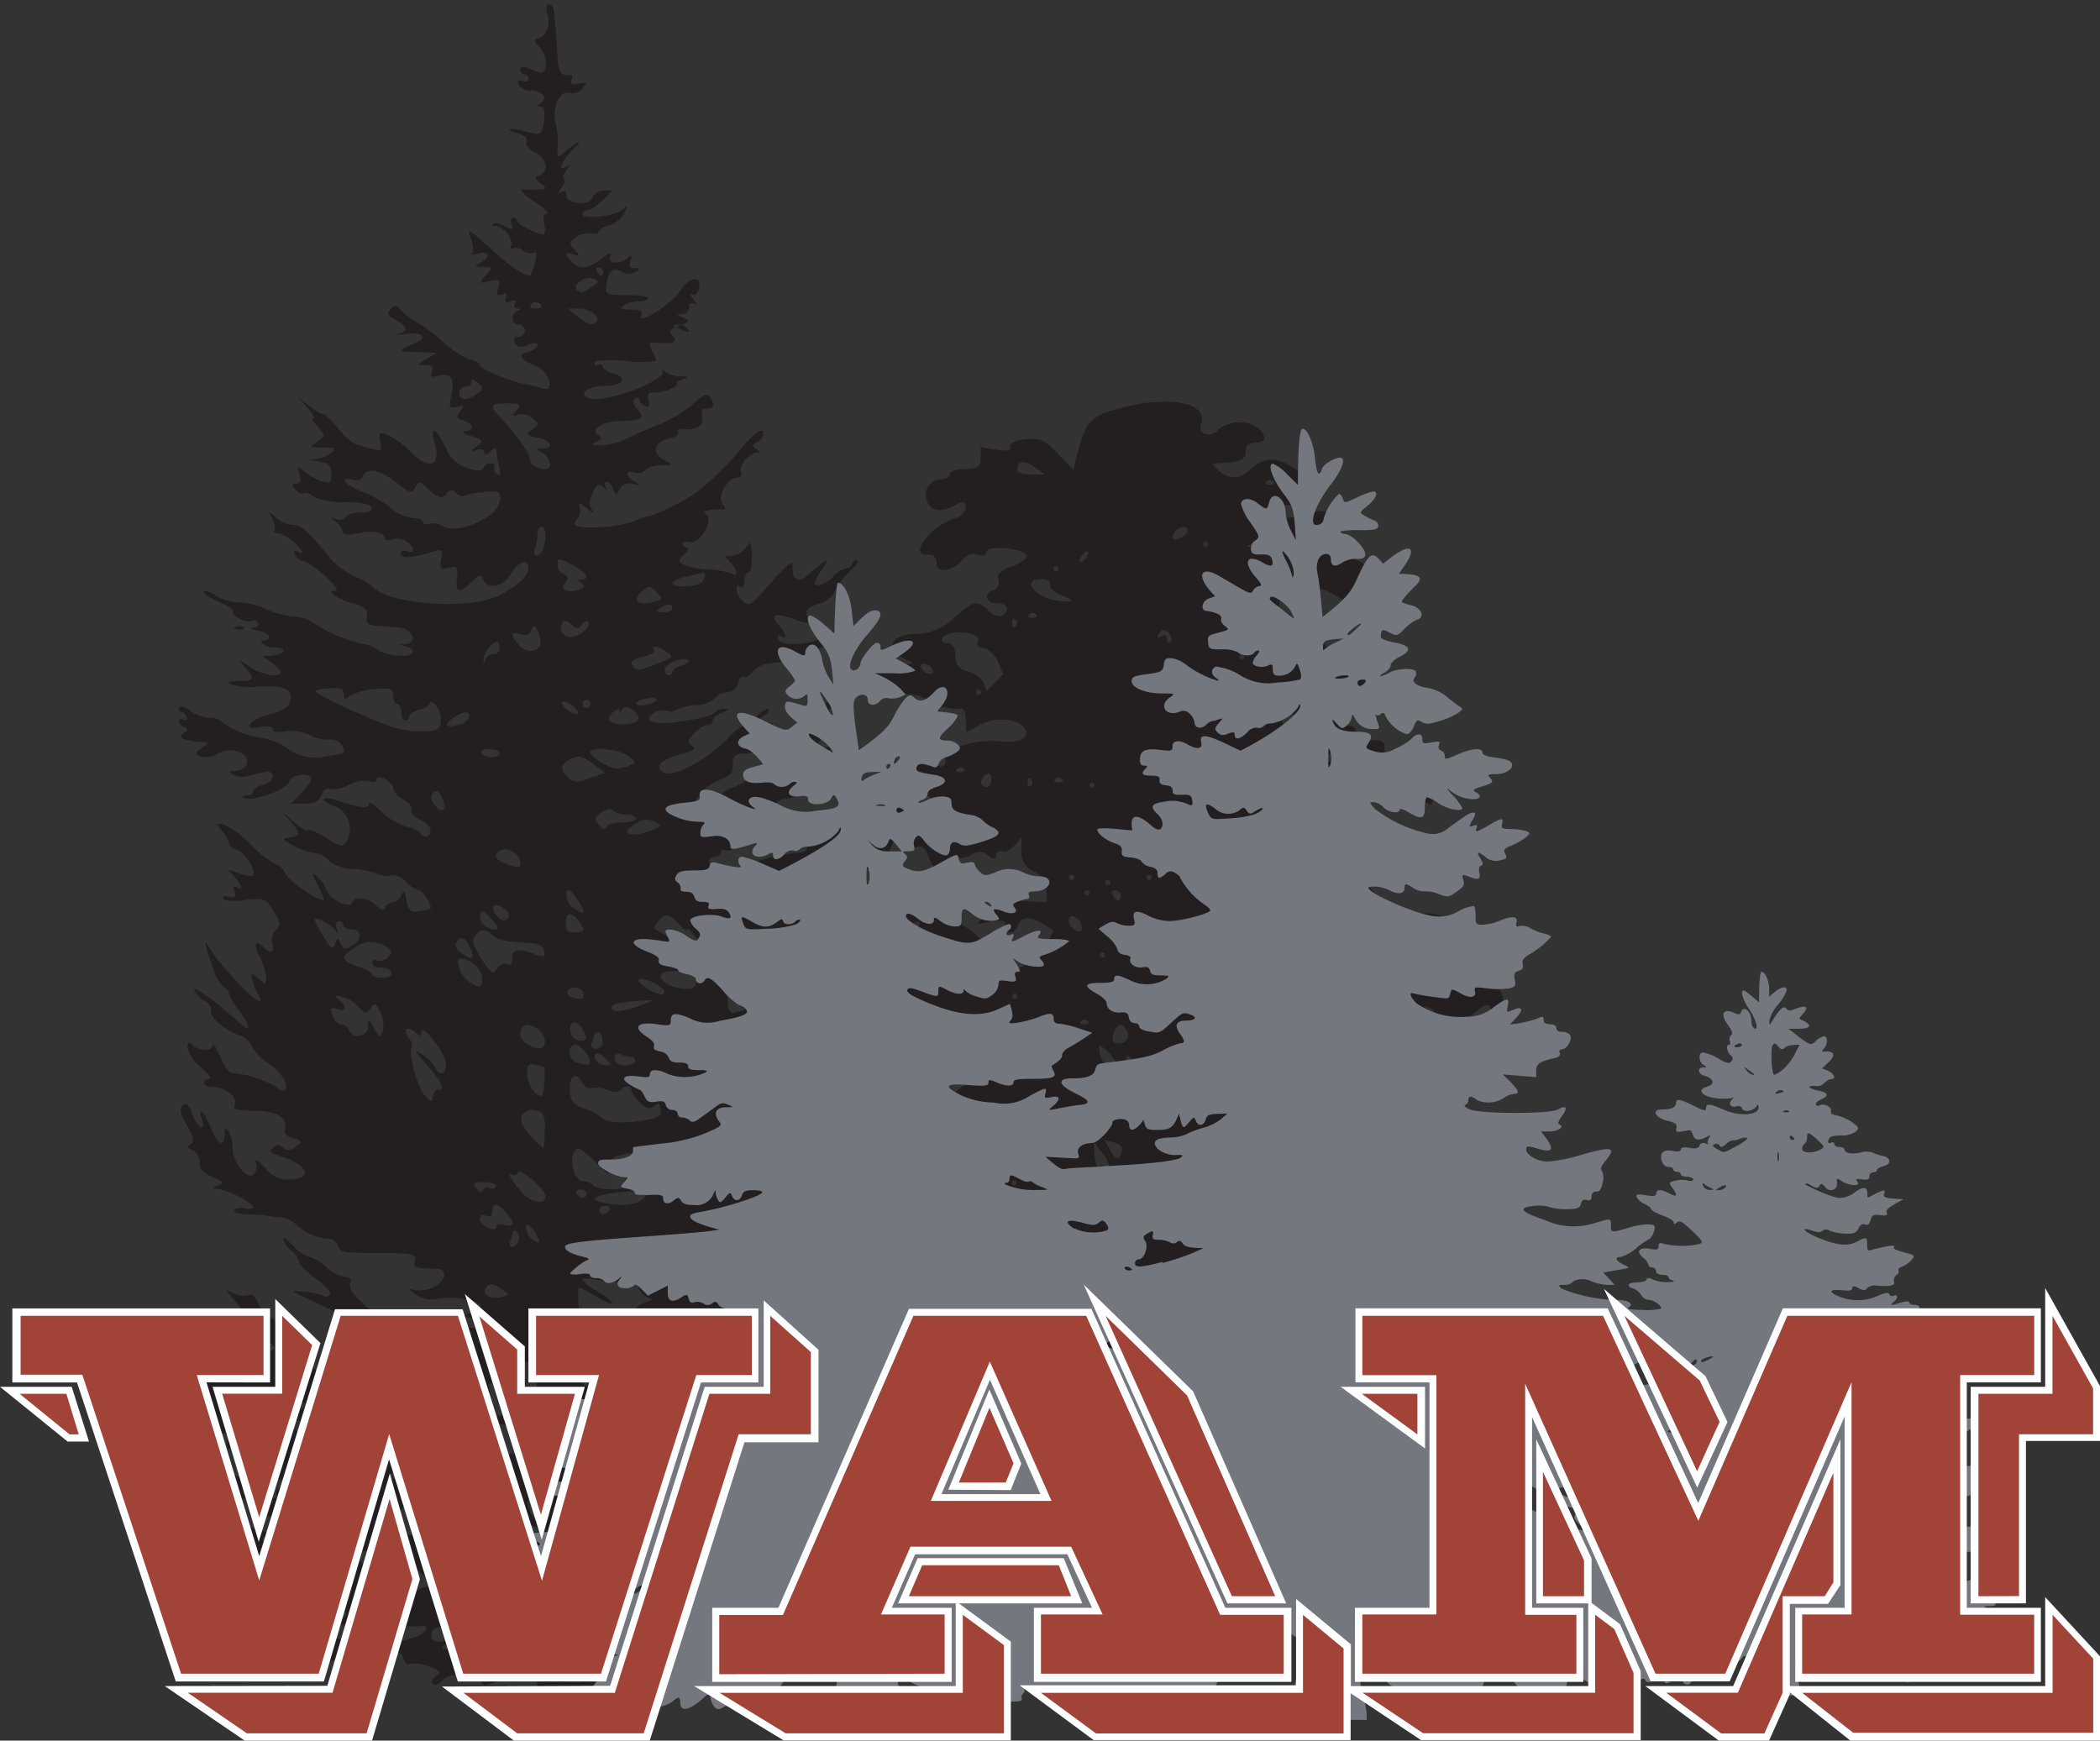
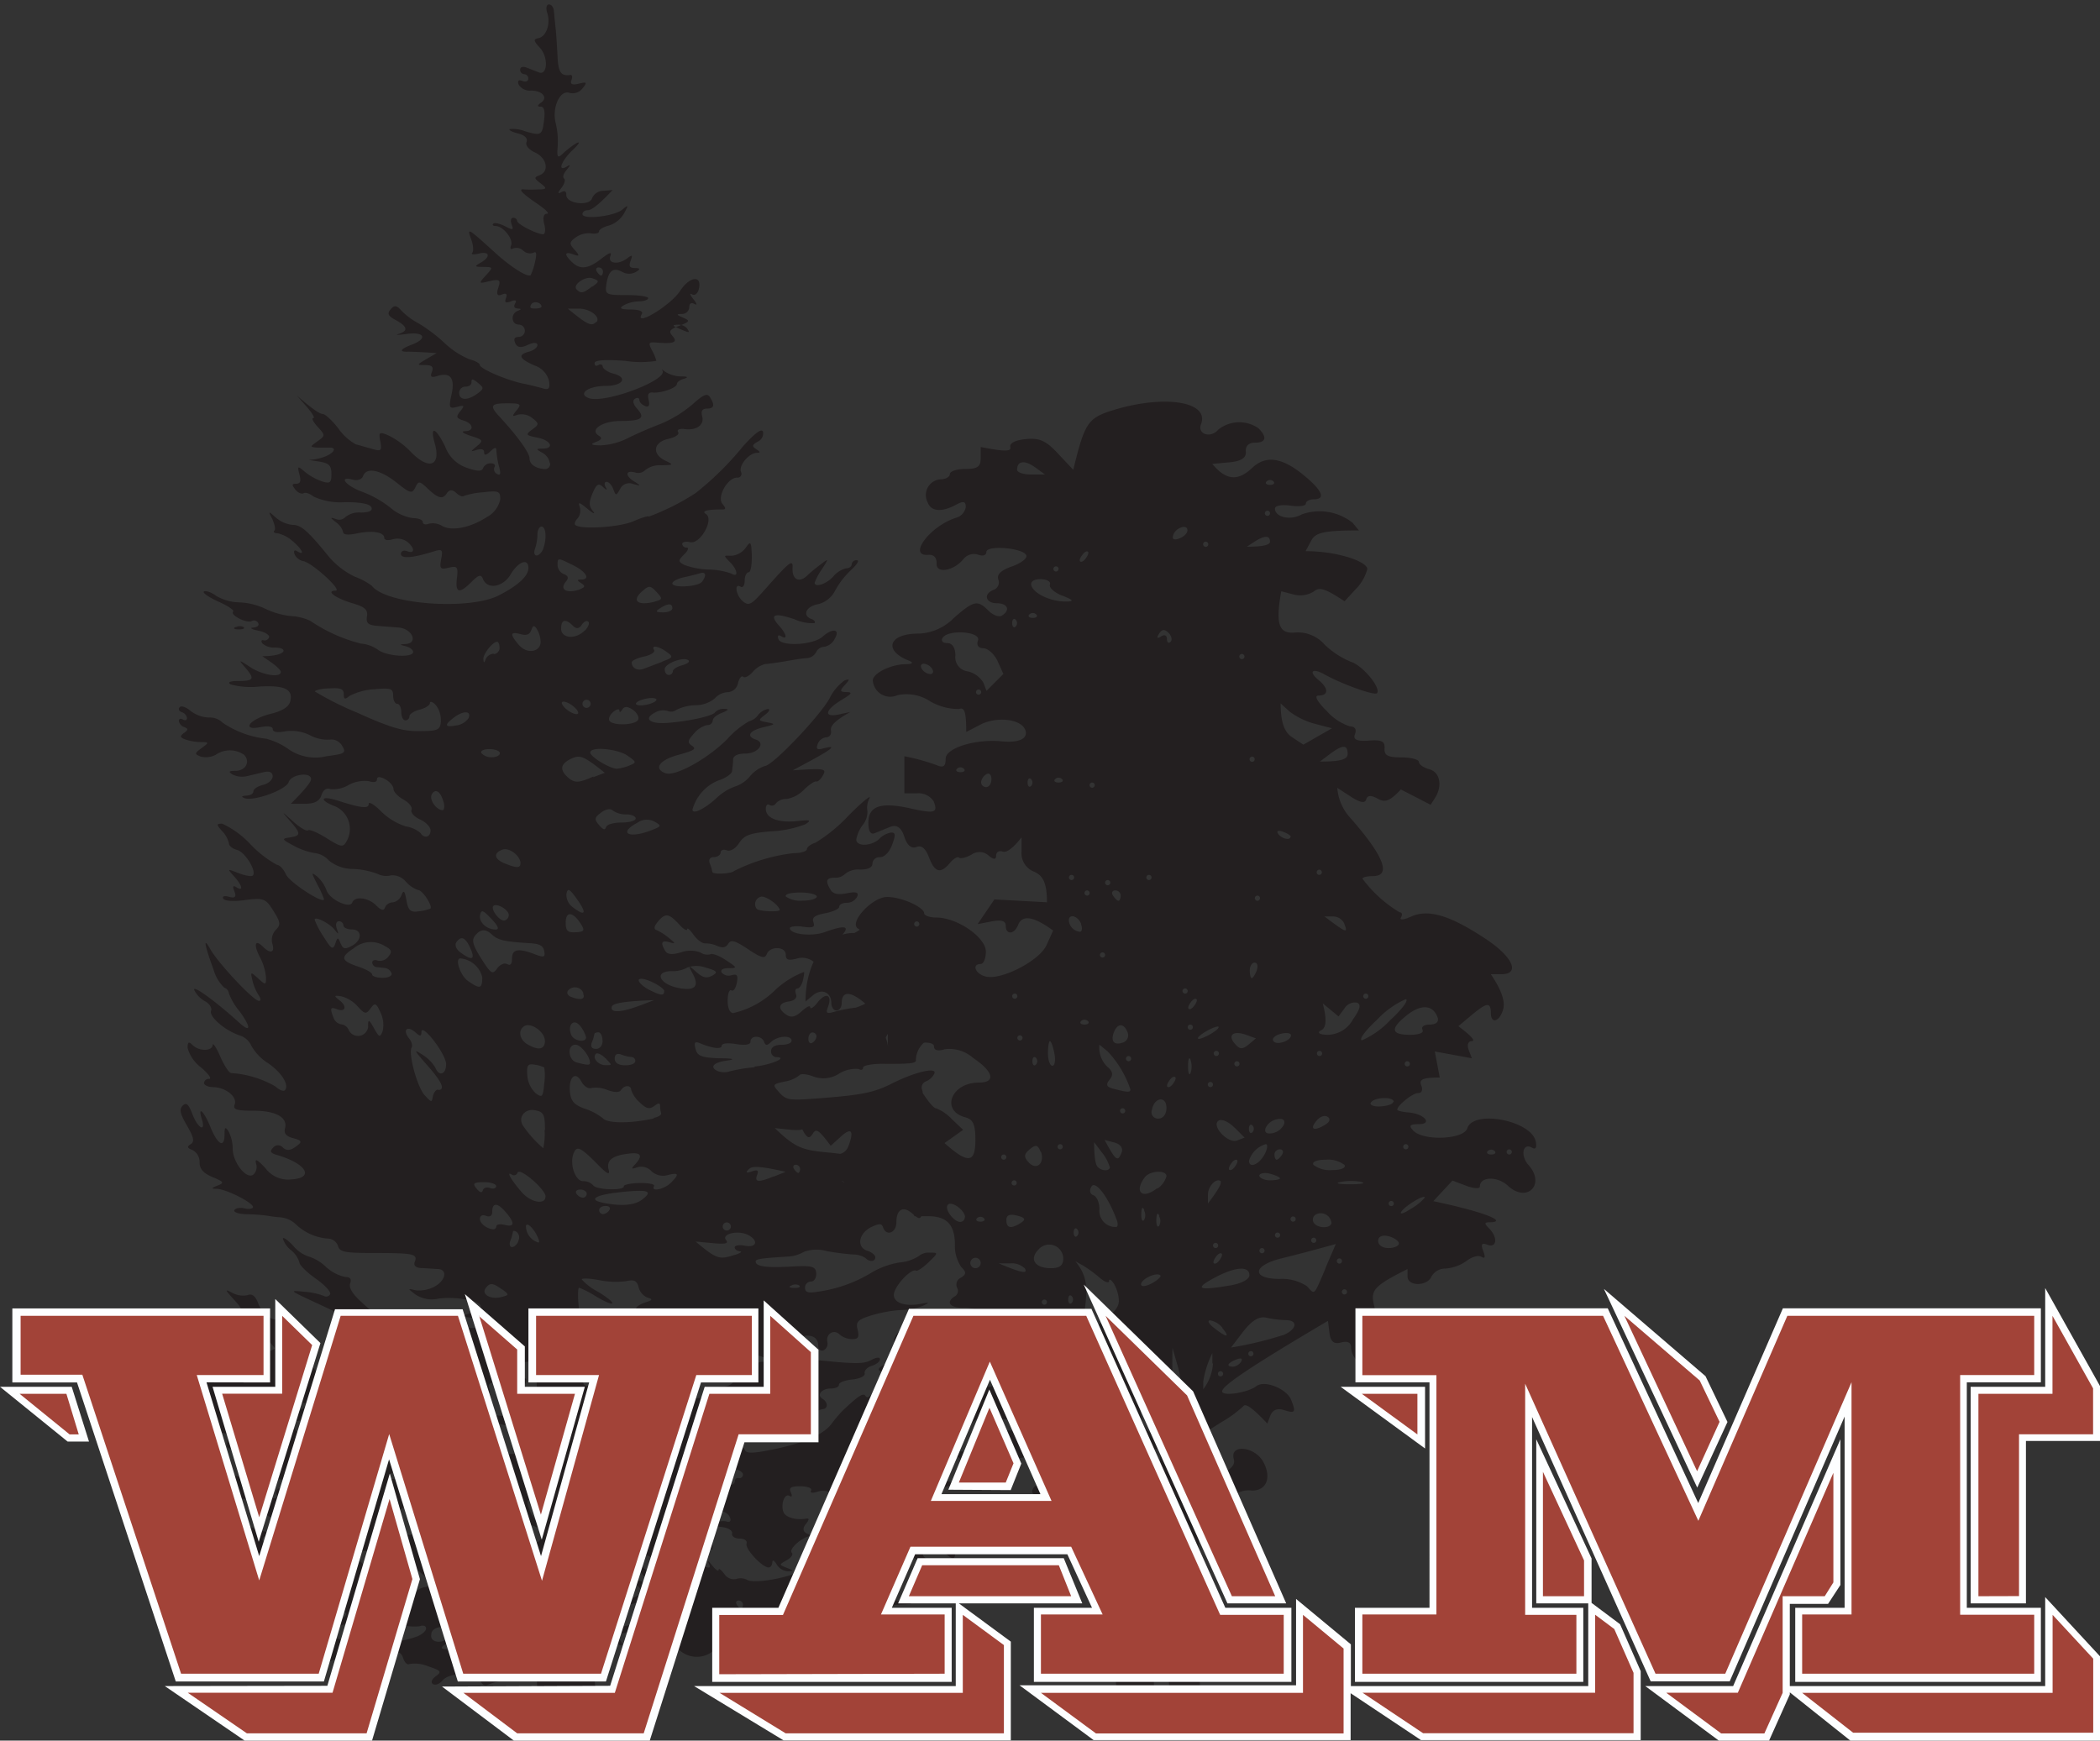
<svg xmlns="http://www.w3.org/2000/svg" id="Layer_1" data-name="Layer 1" viewBox="0 0 170.13 141.04">
  <rect x="0" y="0" width="170.13" height="141.04" fill="#333333" stroke="none" />
  <defs>
    <style>.cls-1{fill:#231f20;}.cls-1,.cls-2,.cls-3{fill-rule:evenodd;}.cls-2{fill:#74777d;}.cls-3{fill:#fdfeff;}.cls-4{fill:#a24338;}</style>
  </defs>
  <title>woodlandlogo</title>
  <path class="cls-1" d="M210.69,250.12a11,11,0,0,1-.17-2.29c0-1.84,0-1.85-.92-1.63-.5.12-1.34.29-1.86.37a4.89,4.89,0,0,0-1.23.33.38.38,0,0,1-.5-.17.38.38,0,0,0-.5-.17.37.37,0,0,1-.5-.16c-.31-.51-1.7-.41-2.17.16-.23.27-.57.4-.76.28s-.13-.37.22-.63c.51-.37.44-.46-.61-.81a2.81,2.81,0,0,0-1.5-.19c-.17.11-.41-.1-.52-.46-.29-.92-1.17-.49-1.2.6,0,.48-.1.7-.19.48s-.3-.32-.82,0-.71.32-.92,0-.49-.31-1.34.12c-1.28.64-1.58.47-1-.55.36-.67.33-.72-.22-.5-1.72.69-1.66.68-1.16.07s.33-1-.74-.58c-.7.27-.83.24-.68-.16s-.15-.49-1.43-.5a4.78,4.78,0,0,1-2.27-.5c-.63-.48-.63-.49.08-.49.4,0,.73-.17.73-.39s-.1-.29-.22-.17-.4.06-.63-.12a1.05,1.05,0,0,0-.7-.28,2.79,2.79,0,0,1-1.12-.33c-.79-.37-.79-.39-.06-.24s.7.07.38-.32a1.72,1.72,0,0,0-1.18-.47c-.56,0-.73-.14-.59-.5.22-.56-.71-.71-1-.17s-.78.36-.6-.33c.1-.37.31-.67.47-.67a.32.32,0,0,0,.29-.33c0-.18-.23-.33-.5-.33s-.5-.31-.5-.78c0-.68-.13-.76-1.08-.63s-1.06.13-.42-.42.59-.54.07-.37c-.33.11-.51.05-.41-.12.24-.39-.83-1.68-1.39-1.68-.23,0-.33-.22-.23-.49a1.14,1.14,0,0,0-.36-1c-.3-.3-.45-.64-.34-.76s.62.24,1.11.79c1.06,1.17,3.2,2.83,3.65,2.83a1.33,1.33,0,0,1,.73.5c.61.73,1.08.61.67-.17a1.21,1.21,0,0,0-.85-.67c-.27,0-.49-.31-.49-.69s-.15-.59-.33-.48c-.47.29-.42-.28.07-.77.31-.31.19-.4-.54-.4s-.93-.08-.74-1c.15-.75.08-1-.29-1s-.49-.15-.49-.33a.35.35,0,0,1,.37-.33c.21,0,.28-.26.17-.58-.21-.61.35,0,1.56,1.72.81,1.15,4.38,3.19,5.68,3.24.78,0,.87.08.32.19-1.06.2-.93.72.32,1.25.93.39,1.16.38,1.82-.1s1.13-1.31.48-.91c-.16.1-.54-.19-.84-.65a1.8,1.8,0,0,0-1.23-.83,1.93,1.93,0,0,1-1.18-.5c-.3-.3-.35-.5-.12-.5s.3-.12.21-.28a3.13,3.13,0,0,0-1.58-.33c-1.45-.06-1.94-.42-1.8-1.34a1.55,1.55,0,0,0-.62-1.11c-.38-.32-.52-.59-.31-.59a.56.56,0,0,1,.5.24c.18.39,2.34,1.39,3.5,1.62.72.14,1,.35.88.67s0,.46.21.46.3-.15.18-.33,0-.43.31-.54c.74-.28.27-.86-.51-.62-.43.14-.64,0-.64-.28s-.4-.59-.9-.71c-.65-.16-.77-.3-.46-.5.67-.42.1-1-1-1-.78,0-.92-.12-.77-.67s0-.67-1.12-.71c-.71,0-1-.11-.71-.19.94-.25.71-1.39-.33-1.65a2.76,2.76,0,0,1-1.25-.64,2.24,2.24,0,0,0-1-.6c-.37-.1-.1-.11.58,0,.94.13,1.25.05,1.25-.31s-.4-.58-.88-.7-.77-.33-.54-.56.15-1.63-.42-3.12c-.19-.48-.06-.42.47.23a2.93,2.93,0,0,0,1.47,1c.57.08.77.36.85,1.19.06.6.21,1.1.33,1.13s.73.09,1.33.14c1.34.11,1.3-.63,0-.79-.89-.1-1.21-.57-.54-.79.19-.06,0-.45-.33-.85-.81-.87-.83-1-.18-1.15.44-.09.44-.22,0-1-.65-1.25,0-1.17.71.1.55.92.63,1,1,.44s.42-.46.42.42a2.19,2.19,0,0,0,1.62,2.35c.95.14.92-.41,0-.73-.72-.24-.72-.26.17-.39.5-.08.92-.23.92-.34a8.28,8.28,0,0,0-3-2.43c-.44,0-.44,0,0-.32s.36-.45-.33-1.21-.77-.87-.1-.52a1.81,1.81,0,0,0,1.24.18c.35-.14.62.07.84.65.41,1.08,1.44,1.67,2,1.14.29-.29.39-.1.4.77a3.55,3.55,0,0,0,.49,1.78c.26.35.4.76.3.92s0,.28.18.28.35-.3.35-.67.15-.67.33-.67.33.44.33,1c0,.87.14,1,1.31,1.19a3.5,3.5,0,0,1,1.72.71c.33.39.46.41.69.06s.34-.34.58,0a3,3,0,0,0,1.73.61,7.24,7.24,0,0,1,2.06.48,2.7,2.7,0,0,0,1.57.12c.54-.12,1-.06,1.17.14a1.38,1.38,0,0,0,1,.35c.58,0,.81-.18.81-.64,0-.73-1.49-1.2-2.74-.88l-.76.19c1.16-.6,1.5-.88,1.5-1,0-.35-1-.69-1.37-.46s-2.29-.18-2.29-.56a2.47,2.47,0,0,0-.65-1c-.53-.57-.89-.66-2-.49-.77.12-1.42.07-1.54-.12s0-.33.35-.33.48-.09.16-.48-.32-.62-.22-.78-.15-.46-.55-.65l-2.57-1.2c-1.79-.84-1.81-.85-.59-.73a5.71,5.71,0,0,1,1.56.33.37.37,0,0,0,.52-.12c.11-.17-.4-.74-1.14-1.26s-1.33-1.11-1.34-1.31a2,2,0,0,0-.67-1,2,2,0,0,1-.67-.93c0-.18.37.07.82.55a2.77,2.77,0,0,0,1.25.88,3.52,3.52,0,0,1,1.4.83,3.36,3.36,0,0,0,1.57.83c.41,0,.54.17.41.52s.21.89.93,1.53a6.39,6.39,0,0,0,3.95,1.84,2.46,2.46,0,0,1,1.36.47c.13.21.69.22,1.58,0A10.68,10.68,0,0,1,206,218c1.24.14,1.53.08,1.4-.29s-.65-.48-1.29-.51c-1.64-.06-1.91-.16-1-.41.42-.12.8-.36.83-.54.09-.45-2-.85-3.44-.64a2.41,2.41,0,0,1-1.83-.33c-.67-.51-.67-.51,0-.35a2.64,2.64,0,0,0,1.5-.28c.91-.47,1.13-1.39.33-1.44l-1.29-.08c-.53,0-.73-.2-.6-.52.24-.63-.12-.7-3.34-.7-2.33,0-2.76-.08-2.89-.58a.9.9,0,0,0-.87-.59,4.24,4.24,0,0,1-2.61-1.22,2.12,2.12,0,0,0-1.17-.5,9,9,0,0,1-1.06-.13,14,14,0,0,0-1.6-.12c-.7,0-1.19-.17-1.08-.34s.49-.22.85-.13.66,0,.66-.11c0-.36-2.16-1.45-2.92-1.48-.49,0-.48-.06.06-.27s.51-.3-.42-.68c-.74-.31-1.05-.66-1.05-1.19a1.09,1.09,0,0,0-.57-1c-.44-.17-.47-.28-.15-.48s.26-.54-.3-1.5-.64-1.33-.35-1.62.48-.12.79.69c.43,1.15,1.11,1.51.76.4s.16-.69.71.67,1.13,1.75,1.13.58c0-.61.07-.65.33-.25a3.1,3.1,0,0,1,.33,1.38c0,1.1,1.07,2.49,1.65,2.14a.84.84,0,0,0,.25-.89c-.12-.47.06-.39.75.34a2.27,2.27,0,0,0,2.05.92c2-.1,1.28-1.3-1.17-2-.47-.14-.54-.29-.26-.57a.51.51,0,0,1,.81,0c.31.26.6.23,1.05-.1s.58-.47-.21-.67c-.58-.15-.79-.38-.68-.79.24-.9-.73-1.44-2.58-1.44-1.37,0-1.65-.1-1.5-.5.24-.62-.72-1.39-1.73-1.41-.41,0-.75-.16-.75-.34a.38.38,0,0,1,.42-.33c.23,0-.07-.42-.67-.93a3,3,0,0,1-1.08-1.57c0-.5.09-.55.4-.24.53.52,1.59.51,1.63,0,0-.23.29.18.61.92s.72,1.34.89,1.35a8.21,8.21,0,0,1,3.56,1.07c.32.29.67.44.78.33.4-.4-.24-1.44-1.35-2.2a4,4,0,0,1-1.35-1.4,1.54,1.54,0,0,0-.92-.84c-1.17-.37-2.53-1.52-2.35-2,.09-.24-.13-.59-.49-.78a2.11,2.11,0,0,1-.87-.9c-.19-.49,1.72.89,3.61,2.61,1,.91,1,.4.07-.88a5,5,0,0,1-.88-1.48.54.54,0,0,0-.37-.45,3.18,3.18,0,0,1-.86-1.44c-.76-2.07-.87-2.75-.26-1.66s3.48,4.17,3.93,4.17c.17,0,.16-.18,0-.42a3.85,3.85,0,0,1-.52-1.2c-.18-.75-.17-.76.45-.2s.64.55.64-.1a4.43,4.43,0,0,0-.49-1.62c-.53-1-.41-1.5.23-.86s1,.47.77-.24a1.19,1.19,0,0,1,.28-1.11c.42-.42.39-.62-.2-1.56s-.75-1.07-2.27-.86c-.93.13-1.67.08-1.78-.11s.07-.26.47-.15.63.06.44-.42-.11-.52.16-.35c.58.36.47-.15-.18-.87s-.53-.61.38-.27c.52.2,1,.28,1.12.19.34-.34-.62-1.91-1.27-2.08-.36-.09-.66-.33-.66-.52a2.09,2.09,0,0,0-.55-1c-.48-.53-.49-.61,0-.61a7.43,7.43,0,0,1,2.29,1.67,8.8,8.8,0,0,0,2.15,1.67c.21,0,.54.35.73.78.3.65,3.08,2.45,3.08,2a8.12,8.12,0,0,0-.55-1.21c-.5-1-.5-1,0-.62a2.8,2.8,0,0,1,.75,1.1c.24.76,1.9,1.53,2.09,1s1.28-.42,1.93.23c.42.42.62.46.72.17a.68.68,0,0,1,.62-.41.9.9,0,0,0,.71-.58c.18-.46.27-.37.41.42s.32,1,1,.88a3.32,3.32,0,0,0,.94-.22c.2-.19-.63-1.5-1-1.5a2.43,2.43,0,0,1-1-.69,1.41,1.41,0,0,0-1.19-.5,1.52,1.52,0,0,1-1.09-.12,6.34,6.34,0,0,0-2-.4,3.07,3.07,0,0,1-1.94-.68,1.83,1.83,0,0,0-1.11-.6,5.24,5.24,0,0,1-1.7-.58c-1-.53-1.06-.59-.38-.69.94-.14.94-.31,0-1.38-.69-.79-.67-.78.27.07.56.51,1.11.83,1.22.73s.78.18,1.5.63c1.18.74,1.34.77,1.62.27a2,2,0,0,0-.89-2.83c-1.33-.5-1.24-.92.11-.5,2,.64,2.58.7,2.58.29,0-.22.45.05,1,.6a5,5,0,0,0,2,1.22,2.43,2.43,0,0,1,1.19.53c.3.49.82.36.82-.2,0-.28-.38-.68-.85-.89s-.78-.56-.69-.78-.21-.59-.65-.83-.81-.63-.81-.86-.3-.59-.67-.79-.67-.25-.67,0-.27.28-.65.16a2.66,2.66,0,0,0-1.65.31,2.42,2.42,0,0,1-1.49.33c-.31-.12-.57.07-.71.5s-.5.69-1.35.69h-1.13c1.27-1.27,1.64-1.79,1.64-2,0-.61-1.61-.39-1.81.24s-2.86,1.59-3.59,1.3c-.28-.11-.22-.18.15-.2s.58-.17.58-.35.35-.42.78-.52.78-.42.78-.7-.22-.45-.69-.34l-1.39.33a1.76,1.76,0,0,1-1.17-.13c-.36-.23-.31-.3.24-.3.83,0,1.23-.76.69-1.3a2,2,0,0,0-2.29,0,1.71,1.71,0,0,1-1.23.14c-.5-.2-.5-.26.09-.69s.63-.48-.06-.48a4.23,4.23,0,0,1-1.26-.21c-.45-.17-.47-.27-.11-.53s.35-.35,0-.48a.64.64,0,0,1-.42-.49c0-.18.15-.23.33-.12s.33.06.33-.12a.6.6,0,0,0-.42-.47c-.23-.08-.31-.27-.17-.41s.52,0,.86.29a2.56,2.56,0,0,0,1.49.55,1.49,1.49,0,0,1,1.14.43,7.79,7.79,0,0,0,3.53,1.29,5.77,5.77,0,0,1,1.72.79,3.79,3.79,0,0,0,3.13.63c1.54-.2,1.64-.27,1.28-.86a1,1,0,0,0-1-.49,3,3,0,0,1-1.61-.36,3.39,3.39,0,0,0-2-.31c-.61.12-1,.06-1-.17s-.37-.29-1-.17c-1.6.32-.88-.65.8-1.07,1-.24,1.49-.58,1.61-1,.26-1-.44-1.34-2.51-1.22a6.31,6.31,0,0,1-2.31-.17c-.29-.18-.06-.28.65-.28,1.24,0,1.32-.18.5-1.12-.55-.63-.52-.63.44,0s2.47.9,2.47.38c0-.12-.34-.46-.75-.75l-.75-.52c2,0,2.15-.7,1-.7a1.38,1.38,0,0,1-1-.34c-.12-.19-.07-.3.11-.25a.37.37,0,0,0,.44-.24c.06-.18-.33-.43-.88-.54s-.73-.23-.4-.25.51-.19.39-.38a.38.38,0,0,0-.51-.15c-.37.23-1.79-.48-1.51-.76.11-.11-.43-.47-1.19-.81s-1.29-.71-1.19-.81.54,0,1,.34a3.83,3.83,0,0,0,1.87.53,5.48,5.48,0,0,1,2.12.52,6.32,6.32,0,0,0,2.07.59,4.19,4.19,0,0,1,1.56.38,12.9,12.9,0,0,0,4.11,1.85,2.77,2.77,0,0,1,1.38.5c.71.54,2.85.67,2.85.18,0-.17-.26-.38-.58-.46-.56-.14-.56-.15,0-.19,1-.07.52-1.23-.58-1.33l-1.67-.13c-.8-.06-1-.21-.91-.77s-.18-.78-1.24-1.09c-1.33-.4-2.13-1-1.3-1,.58,0-1.88-2.25-2.61-2.39a1,1,0,0,1-.72-.57c-.09-.28,0-.37.22-.23.67.41.4-.18-.37-.82a2.73,2.73,0,0,0-1.22-.64c-.26,0-.38-.11-.26-.22s0-.53-.16-.92c-.36-.68-.35-.69.29-.12a2.43,2.43,0,0,0,1.35.58c.68,0,1.24.49,2.95,2.6a6.41,6.41,0,0,0,2.09,1.6,5.55,5.55,0,0,1,1.38.74c1.14,1.51,7.82,2,10.25.79,1.6-.82,2.43-1.58,2.43-2.24,0-.82-.83-.52-1.44.52s-1.89,1.27-2.25.36c-.15-.38-.34-.33-.92.25-1,1-1.33.91-1.18-.31.11-.94,0-1-.66-.84s-.77.1-.62-.68.1-.86-.63-.63c-1.7.53-2.63.6-2.63.19,0-.22.22-.32.5-.22.64.25.65-.25,0-.77a1.38,1.38,0,0,0-1.17-.19c-.38.12-.68.07-.68-.12,0-.47-1-.62-2.25-.35-.67.14-1.08.1-1.08-.11a1.45,1.45,0,0,0-.58-.8c-.5-.39-.5-.43,0-.26a.68.68,0,0,0,.77-.17,1.75,1.75,0,0,1,1.23-.36c.66,0,1-.14.87-.42s-.84-.42-2.14-.42a5.22,5.22,0,0,1-2.54-.45c-.3-.24-.66-.37-.8-.28s-.46,0-.69-.3-.34-.46.05-.46.42-.23.29-.75c-.18-.71-.15-.72.45-.21a4.65,4.65,0,0,0,1.39.77c.64.2.75.1.75-.6s-.2-.86-.92-1l-.92-.14c1.72-.1,2.54-1,1.72-1-.22,0-.68,0-1,0-.64-.05-.64-.06,0-.52s.63-.48,0-1.17c-.35-.38-.51-.7-.35-.7s-.09-.41-.53-.92l-.81-.92c1.32,1.16,1.88,1.5,2.09,1.5s.77.52,1.26,1.15a4.29,4.29,0,0,0,1.43,1.31l1.35.38c.71.21.78.14.64-.61s-.11-.82.7-.47a6.66,6.66,0,0,1,1.76,1.3c1.47,1.53,2.48,1.18,1.95-.68-.42-1.47.09-1.3.85.28a2.84,2.84,0,0,0,1.79,1.72c.86.29,1.18.29,1.28,0a.67.67,0,0,1,.62-.38c.27,0,.41.14.3.31a.42.42,0,0,0,.2.55c.28.17.33,0,.18-.56a6.65,6.65,0,0,1-.22-1.26c0-.37-.1-.38-.5,0s-.5.29-.5.05-.26-.28-.58-.18c-.55.17-.55.16,0-.3s.5-.51-.5-.83c-.59-.19-.82-.36-.5-.38.8,0,.74-.61-.1-.87-.58-.18-.62-.3-.25-.75s.34-.51-.27-.35-.69.1-.44-1c.3-1.33-.09-1.84-1.16-1.5-.48.15-.59.07-.43-.34s0-.54-.53-.55c-.72,0-.72,0,.09-.49l.83-.48c-1.55-.1-2.19-.12-2.42-.11-.67,0-.48-.24.42-.58,1.29-.49,1-1.06-.42-.86-.69.09-1,.09-.67,0,.8-.25.73-.6-.22-1.12-.64-.34-.72-.53-.42-.88s.48-.34.89.13a5.51,5.51,0,0,0,1.35,1,12.82,12.82,0,0,1,2.1,1.58,6.6,6.6,0,0,0,2.06,1.35c.45.11.82.32.82.45,0,.3,2.14,1.23,3.5,1.51.55.11,1.27.29,1.61.39.49.15.59,0,.5-.6a1.78,1.78,0,0,0-1.19-1.26c-1.24-.55-1.37-.87-.42-1.12.37-.1.67-.34.67-.53s-.27-.26-.81,0-.85.19-1-.18,0-.48.3-.48a.5.5,0,0,0,.49-.5.5.5,0,0,0-.5-.5c-.6,0-.67-.88-.08-1.11.32-.13.32-.17,0-.19s-.33-.2-.2-.42.06-.32-.35-.16-.54.1-.4-.26,0-.43-.34-.29-.47,0-.28-.56.17-.74-.7-.53-.94.23-.32-.45.61-.69-.18-.7-.73-.05-.22-.35c.83-.48.72-.95-.17-.73-.41.1-.65.07-.52-.07s.08-.63-.09-1.1c-.37-1-.26-.9,2,1.15,1.23,1.12,2.62,2,2.83,1.75a5,5,0,0,0,.35-1.08c.15-.64.11-.87-.13-.72a.8.8,0,0,1-.83-.17.8.8,0,0,0-.82-.18c-.2.12-.27,0-.16-.26.19-.51-.66-1.56-1.27-1.56-.2,0-.28-.09-.17-.19s.53,0,.94.21c.64.34.72.32.54-.14-.11-.3-.06-.54.12-.54a.3.3,0,0,1,.33.25c0,.27,1.59,1.08,2.1,1.08.17,0,.21-.38.09-.83s-.07-.83.21-.83-.14-.38-.83-.85c-1.19-.81-1.54-1.2-1-1.12a8.16,8.16,0,0,0,1.08,0c.77,0,.79-.08.24-.5s-.52-.48-.08-.65c.81-.31.6-1.4-.36-1.84-.52-.24-.8-.58-.69-.86s-.13-.54-.67-.68-.78-.28-.71-.36a2.74,2.74,0,0,1,1.27.18c1.32.38,1.38.34,1.54-1,.07-.64,0-1-.29-1s-.27-.09,0-.3c.64-.4.16-1-.78-1a1.07,1.07,0,0,1-1-.48c-.12-.32,0-.42.3-.3s.48,0,.48-.18a.35.35,0,0,0-.33-.37.35.35,0,0,1-.33-.37c0-.2.22-.28.5-.17l1,.39c.73.3.8-1.25.09-2-.52-.57-.53-.68-.1-.77.63-.13,1-1.18.7-2.06-.12-.38-.06-.67.14-.67s.37.22.4.5.08.91.14,1.42.12,1.55.16,2.33c.06,1.27.29,1.58,1.06,1.46.13,0,.16.18.06.44s0,.42.6.27.73-.14.31.37a1,1,0,0,1-1.08.37c-.78-.25-1.43,1.26-1.09,2.5a6.33,6.33,0,0,1,.15,1.85c-.08.94,0,1,.53.47,1.09-.94,1.65-1.1.7-.2s-1.27,1.82-.5,1.36c.33-.2.33-.15,0,.26s-.32.61-.2.72,0,.47-.25.78-.32.49,0,.32.42-.07.42.23c0,.71,1.91.92,2.09.24a1,1,0,0,1,.9-.59l.76-.06c-1.19,1.26-1.73,1.63-2,1.63s-.44.15-.44.32c0,.47,2.56.18,3.22-.36.51-.42.52-.39.16.28a2.19,2.19,0,0,1-1.22,1c-.45.11-.82.33-.82.48s-.29.22-.64.16a1.85,1.85,0,0,0-1.24.32c-.53.39-.55.51-.11,1s.43.58-.1.38c-.71-.26-.75,0-.11.62s1.28.6,2.38-.26c.67-.52.88-.59.74-.22-.24.62.66.73,1.38.17.38-.3.44-.26.26.21s-.05.58.35.59.49.06.09.31a1.12,1.12,0,0,1-1.12,0c-.75-.4-1.13-.09-1.29,1.05-.11.8,0,.83,1.64.83,1,0,1.75.11,1.75.25s-.34.25-.75.26a2.77,2.77,0,0,0-1.25.33c-.38.24-.23.32.6.33.65,0,1,.14.9.34-.72,1.16,2.3-.64,3.09-1.85s1.81-1.29,1.51-.13c-.1.37-.33.54-.55.41s-.15.06.12.4.33.52.08.38-.42-.06-.42.27a.58.58,0,0,1-.58.54c-.5,0-.48.06.08.3s.6.3-.29.65-.88.46-.54.87.23.63-1.28.5c-.68-.06-.73,0-.42.61a3.37,3.37,0,0,1,.36.87,8,8,0,0,1-2.5,0c-1.66-.12-2.5-.06-2.5.18s.15.26.33.15.33,0,.33.14.38.44.85.56c1.22.31.8,1-.61,1s-2.33.65-1.34,1c1.37.43,6.47-1.51,5.93-2.26-.08-.12,0-.06.24.12a2.49,2.49,0,0,0,1.25.37q.85,0,.27.19c-.32.08-.58.27-.58.42,0,.32-1.3.78-2,.69-.31,0-.4.16-.29.61s0,.62-.29.49-.46-.32-.46-.49-.16-.22-.36-.1-.18.41.17.8c.7.77.36,1-1.33,1-1.48,0-2.55.72-1.77,1.19.3.18.23.33-.23.51s-.45.26.37.28a5.54,5.54,0,0,0,2.18-.57c.64-.33,1.84-.85,2.66-1.16a9.9,9.9,0,0,0,2.62-1.6c.87-.79,1.19-.92,1.4-.59.42.66.35.94-.25.94-.37,0-.49.2-.37.64.18.71-.51,1.18-1.54,1-.34,0-.53.07-.41.26s-.24.43-.8.55c-1.21.27-1.35,1.23-.25,1.76.71.34.69.36-.31.38a1.91,1.91,0,0,0-1.29.38.82.82,0,0,1-.85.2c-.79-.21-.82.29,0,.77.51.32.49.34-.14.17a.82.82,0,0,0-1.06.4c-.32.57-.35.57-.56,0-.12-.32-.37-.58-.54-.58s-.21.19-.08.42.15.33-.21,0-.52-.25-.84.5-.29,1.05,0,1.42,0,.2-.44-.17c-.64-.53-.76-.56-.6-.12a1,1,0,0,1-.17.91c-.2.2-.29.44-.2.53.4.4,3.57.2,4.71-.29.69-.3,1.25-.47,1.25-.38a18.93,18.93,0,0,0,3.8-1.91,24.51,24.51,0,0,0,3.83-3.78c1-1.1,1.52-1.49,1.63-1.18a.75.75,0,0,1-.42.79c-.48.27-.5.38-.13.62s.32.29.06.29c-.62,0-1.5,1-1.3,1.55a.31.31,0,0,1-.31.46c-.78,0-1.66,1.57-1.19,2.13.29.35.28.46,0,.45-1.18,0-1.75.11-1.34.37.69.44-.48,2.49-1.29,2.28-.35-.09-.63,0-.63.14a.33.33,0,0,0,.36.3c.2,0,.11.25-.2.55-.5.5-.51.58,0,.85a6.17,6.17,0,0,0,2,.38,5.77,5.77,0,0,1,1.83.33c.59.36.5-.31-.12-.93s-.46-.52.15-.52a1.58,1.58,0,0,0,1.12-.64c.41-.59.45-.53.5.67,0,.72-.09,1.31-.26,1.31s-.32.31-.32.69-.15.59-.33.48c-.55-.34-.38.72.19,1.19s.77.16,2.29-1.54,1.77-1.86,1.73-1.17c-.05.94.52,1.24,1.17.63.25-.24.75-.66,1.12-.93.65-.49.65-.48.08.41a4.94,4.94,0,0,0-.58,1.08c0,.43.95.12,1.5-.49a2,2,0,0,1,1.05-.67c.25,0,.45-.15.45-.33a.37.37,0,0,1,.42-.32c.23,0,0,.34-.43.75a6.67,6.67,0,0,0-1.32,1.68,2.1,2.1,0,0,1-1.41,1.13c-1,.19-1.27.93-.52,1.2.23.08.34.23.25.33a3.49,3.49,0,0,1-1.62-.31q-2.47-.84-1.27.5c.63.7.74,1.21.18.87-.23-.14-.31-.05-.22.23.21.63,2.83.49,3.58-.19s1.46-.67,1,.15a1.21,1.21,0,0,1-.86.67.75.75,0,0,0-.66.43.93.93,0,0,1-.74.49c-.32,0-1.1.14-1.74.25s-1.39.21-1.67.23a2,2,0,0,0-1,.65c-.29.33-.64.5-.76.38s-.32.1-.42.51a.9.9,0,0,1-.87.74,1.47,1.47,0,0,0-1,.49,2.42,2.42,0,0,1-1.54.56,3.81,3.81,0,0,0-1.57.37.72.72,0,0,1-.74.09,1.34,1.34,0,0,0-1.06.17c-.88.47-.36.9,1,.81,1.73-.12,3.73-.56,3.92-.86a.93.93,0,0,1,.75-.28c.41,0,.36.1-.19.32s-.75.46-.75.65a.41.41,0,0,1-.45.34,2,2,0,0,0-1.07.69c-.52.58-.55.73-.14,1s0,.41-1.1.72c-1.55.41-2.06,1.12-1.08,1.49.78.3,3.38-1.13,5-2.74a7.21,7.21,0,0,1,1.79-1.47,1.33,1.33,0,0,0,.73-.5,1.29,1.29,0,0,1,.79-.49c.21,0,.1.22-.23.47-.58.44-.57.47.17.61s.66.17-.31.4c-1.14.27-1.41.74-.6,1s.18,1.13-.85,1.13c-.62,0-1,.18-1,.5s-.06.69-.08.92-.54.58-1.14.77a3.57,3.57,0,0,0-2.07,2.35c0,.41.9,0,1.88-.87a4.31,4.31,0,0,1,1.57-1,2.63,2.63,0,0,0,1.21-.83,2.65,2.65,0,0,1,1.2-.83c.6,0,4.38-3.95,5.24-5.47a3.88,3.88,0,0,1,1.23-1.47c.43-.14.43-.08,0,.39s-.38.55.17.56.33.18-.46.66c-1.33.81-1.42,1.42-.17,1.15l.92-.2c-1.31.73-1.63,1.16-1.57,1.49s-.12.56-.38.56a.84.84,0,0,0-.69.54c-.16.42-.05.5.46.36,1.08-.28.78,0-.91.93l-1.58.85c2.62-.18,2.74-.13,2.46.39-.17.32-.42.55-.55.51s-.58.26-1,.67a2.52,2.52,0,0,1-1.4.75,1.11,1.11,0,0,0-.86.34.38.38,0,0,1-.52.15c-.17-.11-.31,0-.31.31,0,.76,1,1.14,2.47,1,1.15-.13,1.26-.09.73.25a8.76,8.76,0,0,1-2.74.57c-1.74.14-2.2.31-2.62.95-.31.47-.71.7-1,.59s-.5,0-.5.18-.24.37-.54.37-.47.18-.33.53a3.39,3.39,0,0,1,.2.67c0,.23,1.54.16,1.77-.08a14.46,14.46,0,0,1,4.81-1.44c.6,0,1.08-.15,1.08-.32s.31-.41.7-.53a12.73,12.73,0,0,0,2.69-2.21c1.1-1.1,1.85-1.72,1.68-1.38a1.55,1.55,0,0,0-.17,1,1.69,1.69,0,0,1-.38,1.16,2.85,2.85,0,0,0-.52,1.18c0,.59,1.27.54,1.88-.07a1.69,1.69,0,0,1,.95-.5c.36,0,.37.2.07,1-.22.6-.62,1-1,1a.55.55,0,0,0-.59.5c0,.33-.33.5-1,.5a1.71,1.71,0,0,0-1.19.33,1.11,1.11,0,0,1-.85.33c-.71,0-.8.25-.34,1,.2.32.62.4,1.31.26s1-.1.83.28a.92.92,0,0,1-.82.49c-.35,0-.63.14-.63.32s-.51.41-1.14.53c-.85.16-1.09.35-.95.73s0,.48-.86.36c-.58-.09-1.05,0-1.05.11,0,.51,1.77.71,2.82.33q2.29-.83,1.51.12c-.23.28-.27.5-.09.5a13.81,13.81,0,0,0,3.5-2.47c.16-.24.25-.25.25,0a1.19,1.19,0,0,1-.34.7c-.24.24-.21.46.12.73s.6.24,1.07-.28c.75-.83,1.27-.86,1-.06-.16.52,0,.59.89.5l1.09-.1c-1.68.52-2.17.82-2.17,1s-.37.32-.83.32a1.71,1.71,0,0,0-1.37.83c-.43.66-.67.76-1.15.5-.82-.44-.92-.42-1,.2-.09.45-.23.42-.93-.19s-.86-.6-1-.28c-.24.75-.84.92-1.41.41a1.49,1.49,0,0,0-1.42-.28c-.67.17-.87.09-.87-.32,0-.68-1.28-.72-1.54-.05-.15.39-.44.32-1.52-.4s-1.39-.78-1.6-.44-.49.35-.89.18a2.32,2.32,0,0,0-1-.21c-.22,0-.63-.28-.92-.69s-.52-.61-.52-.45-.31,0-.68-.43c-.82-.88-1.1-.9-1.7-.18-.31.38-.34.59-.09.68a4.46,4.46,0,0,1,1,.64c.55.45.56.49,0,.33s-.73,0-.31.71c.18.29.56.33,1.27.12a2.31,2.31,0,0,1,1.57,0,1,1,0,0,0,.83.15c.15-.09.71.12,1.25.48.93.61.94.65.21.65-.47,0-.68.14-.55.36a.76.76,0,0,0,.8.21c.45-.12.54,0,.42.63-.08.43-.28.7-.44.6s-.3.28-.3.84.17,1,.45,1a7.11,7.11,0,0,0,3.3-1.77,7.1,7.1,0,0,1,2.43-1.56c.05,0,0,.3-.08.67s-.3.67-.46.67-.2.21-.1.47-.08.51-.59.58c-.86.12-.93.61-.15,1.1.36.23.7.14,1.19-.3s.69-.49.7-.32.3,0,.64-.46c.67-.81,1.17-.53.79.45-.19.49-.09.55.58.35a10.9,10.9,0,0,1,1.67-.32,5.24,5.24,0,0,0,2.21-1.4c.74-.72,1.82-1.76,2.4-2.3l1-1c-.59,1.69-.9,2-1.1,1.92s-.28,0-.16.28a.92.92,0,0,1-.44,1,1.72,1.72,0,0,0-.64,1.24c0,.81,0,.81,2,.14.34-.12.39-.06.17.18a2.16,2.16,0,0,1-1,.47c-.37.07-.67.34-.67.62s-.35.55-.78.61-.72.27-.58.61a3.17,3.17,0,0,1,.19.64c0,.34,1.1.09,2.22-.51a2.57,2.57,0,0,1,1.56-.45c.19.11,0,.32-.34.46a1.94,1.94,0,0,0-1.16,1.72c.06.28-.42.34-2.7.32-.87,0-1.58.13-1.58.31s-.16.23-.35.11a2.59,2.59,0,0,0-1.57.36,2.32,2.32,0,0,1-2.15.23c-.51-.19-1-.23-1.1-.07a2.58,2.58,0,0,1-1.19.5c-1,.22-1,.24-.42.89s.88.64,3.27.46c3.4-.26,4.4-.46,5.84-1.19,1.84-.93,3.66-1.36,3.45-.82a1.31,1.31,0,0,1-.68.64.53.53,0,0,0-.32.68q.18.48-.3.29c-.27-.1-.48,0-.48.18a.42.42,0,0,0,.42.39c.23,0,.12.14-.25.29a1.75,1.75,0,0,1-1.28-.05c-.52-.27-.58-.22-.39.38s.08.7-.44.7a1,1,0,0,0-.86.42c-.16.33-.23.33-.39,0s-1.14-.57-1.14-.13c0,.16-.35.22-.79.14-.6-.12-.84,0-1,.63l-.23.78c-.67-1.65-2.58-1.87-2.38-1,0,.21-.41.3-1.17.22l-1.25-.13c1.71,1.64,2.24,1.8,4.59,2a22,22,0,0,0,6.47-.1c.9-.2,1-.14,1,.36a1,1,0,0,1-.48.73.54.54,0,0,0-.39.43c0,.42,2.58.39,2.83,0a1.14,1.14,0,0,1,.87-.33c.37,0,.58.14.47.32a.59.59,0,0,1-.69.13c-.31-.12-.49,0-.49.36s-.19.51-.42.45-.76.24-1.17.66l-.76.76c1.35.54,1.39.61.92.63a.94.94,0,0,0-.79.54c-.18.46-.26.46-.8,0-.75-.68-1.31-.37-1.31.7,0,.85-.83,1.15-1.08.4-.11-.33-.31-.33-1,0-1,.53-1.15,1.62-.27,1.9.35.11.64.35.64.52,0,.37-.46.41-.81.06a1.8,1.8,0,0,0-1-.28,20.77,20.77,0,0,1-2.15-.28,2.94,2.94,0,0,0-1.83.07,2.85,2.85,0,0,1-1.32.38c-2.22.14-2.58.2-2.58.4,0,.4.84.52,2.85.41,1.81-.1,2,0,2.06.55,0,.38-.16.66-.43.66a.49.49,0,0,0-.48.5c0,.39.26.46,1.08.32a11.32,11.32,0,0,0,4.29-1.53,6.49,6.49,0,0,1,2.26-.83,3.5,3.5,0,0,0,1.57-.51,1.24,1.24,0,0,1,.9-.29c.71,0,.71,0-.1.79-.45.43-.92.74-1,.67-.35-.2-1.54,1-1.77,1.75s.69,1.22,2.14.94c.73-.14.76-.12.18.16a5.31,5.31,0,0,1-1.76.34,10.62,10.62,0,0,0-2.4.43c-1.13.35-1.29.52-1.13,1.17s0,.76-.45.76a1.63,1.63,0,0,1-1-.37c-.47-.47-1.14-.07-1,.61a.6.6,0,0,1-.32.67c-.23.08-.42-.08-.42-.36,0-.71-.56-1-1.52-.74s-1.12.86-.32.86c.27,0,.42.19.32.43s.1.46.43.49c4.05.44,4.74.45,5.38.1.42-.22.71-.25.71-.06s-.3.42-.66.53-.63.39-.58.61-.39.44-1,.5-1.08.24-1.08.42-.29.31-.65.31c-.75,0-1.19.52-.69.83s.43.84,0,.84a1.62,1.62,0,0,0-.85.49,1.9,1.9,0,0,1-1.39.38c-.5-.06-.69,0-.44,0s.4.2,0,.46-.39.35,0,.63.41.33-.1.33a3.24,3.24,0,0,1-1.41-.53c-.81-.53-2-.41-1.68.17s-.84.76-1.32.36c-.31-.25-.5-.24-.67,0-.28.45.49,1,1.08.83a.39.39,0,0,1,.51.21c.09.26.65.26,1.94,0,2.67-.51,4.38-1.23,5.05-2.12a11.91,11.91,0,0,1,.9-1.07c1.36-1.28,1.7-1.49,1.88-1.19s.66-.23,1.21-.93c1-1.25,1.65-1.77,2.39-1.9a5.31,5.31,0,0,0,1.17-.5c.65-.36.76-.36.64,0a3.19,3.19,0,0,1-1.37,1c-1.33.64-1.66,1.1-.52.73.5-.16.64-.11.46.17s.14.2.75-.12,1.06-.45,1.13-.38.43-.31.79-.85c.7-1,1.27-1.33.94-.46-.13.35,0,.58.51.7.84.22.88.43.22,1.29s-.68,2-.14,1.62a.49.49,0,0,1,.65.22c.36.58-.36,1-.9.59-.28-.23-.65-.21-1.18.08s-.61.47-.36.55.42.5.42.94.15.81.33.81.33.24.33.54.18.46.49.35c.78-.3.87.27.12.74-.38.23-.58.27-.46.07s-.05-.36-.43-.36-.61.17-.49.62a.71.71,0,0,1-.45.89c-.52.22-.46.3.39.48s.81.26-1,.63c-1.1.22-2.23.42-2.5.44a2.1,2.1,0,0,0-1,.41c-.58.46-2.47.51-2,.05s.41-.95,0-.69a4,4,0,0,1-2.89.13,1.38,1.38,0,0,0-1.14-.12c-.43.14-.64.1-.53-.09s-.26-.33-.82-.35c-.77,0-1,.09-.83.47s.06.41-.1.31c-.39-.24-.73.68-.49,1.31.17.45,1.06.69,1.93.52.17,0,.12.16-.1.43-.53.63,0,1,1.4,1a3.29,3.29,0,0,1,1.69.45c.79.56,2.2.64,2.2.13,0-.22.45-.26,1.25-.11,1.16.22,1.22.19.77-.35a5.62,5.62,0,0,0-1.81-1.11c-.73-.29-1.15-.59-.92-.67a1.12,1.12,0,0,1,.9.27c.28.24.49.26.49.07,0-.44,5-.73,5.76-.34.42.21.84.1,1.46-.39a3.12,3.12,0,0,1,1.24-.67c.2,0,.12.16-.2.34-.73.43-.4,1.31.49,1.31.6,0,.56.48,0,.52s-2.71,1-2.68,1.3c.12,1.1,0,1.29-.65.73s-1.58-.72-1.88-.24a.38.38,0,0,0,.15.52.74.74,0,0,1,.34.55c0,.19-.45,0-1-.38s-1-.56-1-.38a.5.5,0,0,0,.31.44c.17.06.1.49-.15.94-.35.63-.47.69-.48.25,0-.71-.68-.79-.68-.08a.52.52,0,0,1-.53.5,3,3,0,0,0-1.37.66c-.71.56-.76.69-.3.87s.94.1,2.21-.76c.46-.32.65-.36.42-.1-.62.69-.51.94.5,1.09.83.12.81.14-.2.19-.85,0-1.07.17-.93.55s-.13.5-1.49.5a6.62,6.62,0,0,1-2.35-.36c-.89-.48-1.1-.21-.6.75.4.77.4.77-.27.18-.86-.76-5-1-6.71-.42l-1.2.42c2.16,1,3,1.14,4.37,1,1.62-.13,1.76-.1,1.08.25a5.52,5.52,0,0,1-2.22.34c-1,0-1.52.09-1.72.44s-.49.45-1.55.12-1.36-.3-1.83.11a2.09,2.09,0,0,1-2.72-.35,1.11,1.11,0,0,0-.85-.52c-.7,0-1.8-.81-1.52-1.1.11-.11-.3-.06-.92.12-1.37.39-1.3.39-1.3,0,0-.18.24-.33.54-.33s.46-.19.37-.43.13-.39.88-.31a1.9,1.9,0,0,0,1.88-.78l.83-.9c-1.55.3-2.56.49-3.25.6s-1.25.35-1.25.51-.23.3-.5.3c-1,0-.48-.57.83-1,.73-.22,1.33-.53,1.33-.68,0-.55-1.05-1.14-2-1.14-.54,0-1-.13-1-.3s.14-.21.31-.11.36,0,.44-.21.46-.17,1.16.33a4.29,4.29,0,0,0,2.08.73c.94,0,1-.08.83-.75s-1-1.58-1.55-1.58-.33.92.06,1.17a.75.75,0,0,1,.33.56c0,.22-.18.2-.5-.06a2,2,0,0,1-.5-1.37c0-.76-.15-1-.72-1a2.25,2.25,0,0,1-1.29-.52,1.5,1.5,0,0,0-1.44-.3c-.73.18-.87.41-.87,1.36s.18,1.21.75,1.44.61.31.17.32-.58.3-.58,1a1.55,1.55,0,0,0,.58,1.32c.55.32.55.34,0,.35-.91,0-.49.77.76,1.37l1.1.53a6,6,0,0,0-2.26.18,7.4,7.4,0,0,0,.16,2.31c.4,2.49.46,5.62.1,5.64-3,.18-4.1.1-4.25-.29Zm-1.09-4.27c1.28-.21,1.53-.68,1-2-.16-.41-.28-.45-.47-.14s-.39.28-.82-.15-.67-.48-1-.17a3.77,3.77,0,0,1-1.71.47c-.68,0-1.06,0-.83-.08.91-.34.34-.75-.91-.67s-2.78.9-1.7.9a4.28,4.28,0,0,1,1.58,1c1.19,1,2.25,1.22,4.87.79ZM200.75,243c.42-.16.77-.46.77-.67s-.24-.29-.55-.17a4.77,4.77,0,0,1-2.15-.32c-1.57-.52-2.34-.46-4.47.36-.53.21-.5.12.17-.45.94-.8.79-.86-1.77-.74a7.35,7.35,0,0,1-2.55-.32c-1-.43-2.55.06-2.16.68a.36.36,0,0,0,.48.15,15.22,15.22,0,0,1,5,1.14c.63.95,5.09,1.15,7.24.33Zm2.7,0c.62-.62.48-.84-.51-.8-.59,0-1,.24-1,.62-.13.68.91.81,1.54.18Zm7.07-1.25v-1c-3.21,1.11-3,1.81-.75,1.93.62,0,.75-.14.75-.94Zm-2.83-.13a1.38,1.38,0,0,1,.87-.57,3.69,3.69,0,0,0,1.26-.45c1-.55.58-.84-1.56-1.09-1.25-.15-1.74-.06-2.17.37s-.56.47-.56.36-.38,0-.83.35a2.24,2.24,0,0,1-1.5.37c-.43-.11-.67,0-.67.3s.39.47,1.17.47,1.17.14,1.17.32c0,.53,2.4.17,2.83-.43Zm19.5-1.22a.35.35,0,0,0-.35-.33c-.19,0-.26.15-.15.33s.27.33.35.33.15-.15.15-.33Zm-26.38-1.12c.25-.3.89-.41,1.9-.33s1.49,0,1.38-.3a.62.62,0,0,0-.7-.32c-.3.05-.55-.06-.55-.25s-.22-.35-.5-.35a.46.46,0,0,0-.5.39c0,.21-.31.1-.7-.25a2.43,2.43,0,0,0-1.25-.64c-.3,0-.52-.19-.47-.42.12-.59-.47-.52-.7.08s-1.21.61-1.21-.17c0-.49-.22-.67-.83-.67-.94,0-1.07.39-.33,1a1.36,1.36,0,0,1,.5.83c0,.74.94,1.3,1.46.87.36-.3.5-.24.64.29a1.07,1.07,0,0,0,1.87.22Zm9.71-.21c0-.37-.22-.67-.5-.67-.91,0-.59,1,.42,1.31,0,0,.08-.27.08-.64Zm21.67-1.55c.55-.33,1-.69,1-.8,0-.36,1.7-1,2.11-.8.22.11.1,0-.26-.33a2.39,2.39,0,0,0-1.22-.53,3.5,3.5,0,0,1-1-.18c-.54-.21-2,1-1.67,1.32.13.13-.05.4-.41.6-.64.36-.64.37,0,.62s.55.26.09.28a1.15,1.15,0,0,1-.91-.56c-.19-.32-.34-.4-.35-.17s-.14.42-.3.42c-.52,0-1.93-1.52-1.79-1.93.08-.23-.16-.41-.56-.41s-.66-.19-.61-.42-.32-.46-.86-.52c-.89-.1-.93,0-.77,1,.13.8.07,1-.21.69s-1.58-.52-1.58-.16c0,.12.26.43.58.69s.4.38.17.27-.42-.05-.42.14.06.35.14.35a3.93,3.93,0,0,1,.72.22c.43.17.52.1.34-.25s0-.18.28.17.52.51.52.35.2,0,.45.32a.93.93,0,0,0,.95.43,1.15,1.15,0,0,1,.9.06c.59.36,3.54-.18,4.7-.86Zm-39.06-.88c.1-.5,0-.56-.83-.37-1.23.3-1.36.44-.77.82s1.46.24,1.6-.45Zm17.05-.74c-.33-.4-.3-.49.14-.49a.58.58,0,0,0,.54-.64c0-.45-.32-.71-1.08-.87a4.61,4.61,0,0,1-1.5-.57c-.3-.24-.42-.19-.42.19a1,1,0,0,0,.37.75c.26.16.25.3,0,.48-.6.37-.13.91,1,1.16.6.13,1,.44,1,.78s.09.41.2.13a1,1,0,0,0-.23-.92Zm28.76-.22c-.4-.4-.83-.63-1-.51-.32.32.53,1.24,1.15,1.24.43,0,.39-.14-.2-.73Zm-33.29-1.08c-.2-.52-1.13-1-1.13-.58a1.68,1.68,0,0,0,1.06,1.06c.14,0,.17-.21.07-.47Zm-5-.08c.12-.12.05-.42-.15-.67s-.22-.45.3-.45a1.59,1.59,0,0,1,1.08.5c.53.63,1,.64,1,0,0-1.18-3.13-2.11-3.54-1-.2.52.4,1.86.83,1.86a.81.81,0,0,0,.49-.22Zm23.78-.43a1.75,1.75,0,0,1,1.35-.45c.35.14.47,0,.37-.27-.22-.68-1.6-.82-1.6-.16,0,.29-.12.52-.27.52-.49,0-1.6,1-1.12,1a2.86,2.86,0,0,0,1.27-.64Zm-13.55-.88c0-.58-.82-1.54-1.09-1.28s.51,1.8.84,1.8c.14,0,.25-.23.25-.52Zm-18.67-.33c0-.29-.15-.43-.33-.31a.72.72,0,0,0-.33.52.33.33,0,0,0,.33.31c.18,0,.33-.23.33-.52Zm11.49-.13c.16-.26-.05-.84-.74-2-.13-.22-1.75.72-1.75,1a4.5,4.5,0,0,0,2.06,1.27.6.6,0,0,0,.43-.31Zm12.39-1.91c-.1-.1-.6,0-1.11.17-.81.3-.84.35-.21.37a1.35,1.35,0,0,1,1,.44c.19.3.29.25.38-.19a1.13,1.13,0,0,0-.05-.78Zm2.72.45c.08-.44-.15-.56-1.09-.56s-1.16.06-.81.61c.46.74,1.75.71,1.9-.05Zm7.73-.89a.23.23,0,0,1,.3-.25.29.29,0,0,0,.35-.25c.09-.55-2.26-1-2.82-.5s-.35,1,.31.79a.57.57,0,0,1,.68.18c.28.45,1.18.47,1.18,0Zm-26.44-.5c.73-.23.73-.24-.17-1-.58-.51-1-.66-1.23-.45s-.16.44.17.67.39.39.08.51-.42.29-.42.45.26.25,1.56-.16Zm18.77-.06a.73.73,0,0,1,.42-.58c.23-.1.12-.13-.25-.06l-1.92.35c-1.73.29-1.57.75.25.71.9,0,1.5-.18,1.5-.42Zm-4-.11a.34.34,0,0,0-.35-.33c-.19,0-.26.15-.15.33s.27.33.35.33.15-.15.15-.33Zm-4.11-1.8a8,8,0,0,0-.52-2.86,2.07,2.07,0,0,0-.71.36c-.38.27-.4.4-.08.52a.64.64,0,0,1,.42.48c0,.17-.48.07-1.06-.24-1.35-.7-4.3-.79-5.06-.17-.51.42-.33.56,1.7,1.4a6.49,6.49,0,0,0,3.76.74c.82-.11,1.53-.21,1.56-.24Zm-17.69-.7a.76.76,0,0,0,.15-1.08c-.19-.32-.35-.47-.35-.33s-.32.1-.7-.11a1.73,1.73,0,0,0-1.22-.17c-.44.17-.37.37.42,1.19,1.1,1.15,1.06,1.14,1.7.49Zm-1.54-2.67c.29-.35.3-.5,0-.5a2.38,2.38,0,0,1-1.44-.37c-.35-.19-.64-.17-.77,0s0,.33.15.33.35.23.35.5a.58.58,0,0,0,.63.5,1.55,1.55,0,0,0,1-.5Zm18.5.17c.12-.19-.16-.33-.63-.33a1.48,1.48,0,0,1-1-.26c-.09-.14.35-.2,1-.13l1.15.13c-.15-2.64-.07-3.41.08-3.41s.17-.18,0-.4-.28-.31-.38,0a.67.67,0,0,1-.61.4c-.26,0-.47.3-.47.67s.15.67.34.67.17.26-.07.66c-.37.6-.48.61-1.16.17-1-.66-1.9-.64-1.64,0,.15.4,0,.47-.47.31-.82-.26-1.26.62-.66,1.34s4.16.71,4.5.16Zm14.34-1.12c.37-.07.63-.3.58-.5s.21-.37.56-.37a1.1,1.1,0,0,0,.83-.3c.3-.49-.57-1-2.32-1.31l-1.66-.32c3-.06,3.48.06,3.62.42s.61.5,1.2.5,1-.17,1-.5a.53.53,0,0,1,.56-.5c.7,0,.3-.43-.52-.55a8.66,8.66,0,0,1-1.58-.5c-1.55-.65-2.19-.63-4.21.14s-2.49,1.22-1,1l.92-.12-2,.78c2.28.81,2.25.83.16.74a22,22,0,0,1-2.5-.19c-.65-.2-2.17.42-2.17.88,0,.82,1.39,1.1,4.67.95,1.74-.08,3.47-.21,3.83-.28Zm1.83-3c0-.07.23-.22.52-.33s.43-.06.31.13-.83.47-.83.2Zm-10.82,1.65c.64-.47.64-.48,0-1-1.1-.84-1.62-.55-1.28.74.22.85.43.89,1.3.24Zm3.47-2c.24-.28.28-.52.1-.52a1.33,1.33,0,0,0-.75.5c-.23.27-.55.41-.71.31s-.3.06-.3.35.14.46.61.2a4.18,4.18,0,0,0,1-.85Zm-3.51-.36a2.52,2.52,0,0,1,1.25-.49.57.57,0,0,0,.6-.54c0-.37-.2-.49-.67-.36s-.75,0-.85-.13a1.4,1.4,0,0,0-1-.3c-.71,0-.81.15-.81,1.17,0,1.27.42,1.46,1.48.66Zm3.19-1.49a.33.33,0,1,0-.33.33.33.33,0,0,0,.33-.33Zm-7.67-1.33c0-.37-.15-.67-.33-.67s-.33.3-.33.67.15.67.33.67.33-.3.33-.67Zm7.14.14a1.79,1.79,0,0,0,.52-.79c0-.15.34-.38.75-.51.6-.19.64-.27.2-.39a1.24,1.24,0,0,1-.73-.84c-.14-.53-.36-.65-1-.5a6.73,6.73,0,0,1-2.19-.08c-.78-.15-1.42-.17-1.42-.06a4.54,4.54,0,0,0,1.32,1c1.64,1,1.49,1.36-.16.38a8.37,8.37,0,0,0-1.37-.71c-.09,0-.12.56-.06,1.25.1,1.16.18,1.25,1.19,1.28a3,3,0,0,1,1.31.25c.37.37,1,.24,1.58-.31Zm-10.33-2.36c-.75-.55-1-.56-1.34-.08s.44.92,1.28.7c.65-.17.66-.19.07-.63Zm24.09-.32a.67.67,0,0,0-.64,0c-.27.11-.19.19.2.2s.55-.07.44-.18Zm-5.24-2.47c.46-.15.65-.28.42-.3s-.42-.16-.42-.32.38-.22.83-.13c.93.18,1.13-.39.3-.85s-2.24-.1-1.83.39c.23.28-.05.35-1.08.25l-1.39-.13c1.74,1.45,1.92,1.48,3.17,1.08ZM209,210.9a.59.59,0,0,0-.13-.69c-.18-.11-.32-.13-.32,0a3.29,3.29,0,0,1-.2.69c-.11.29-.05.53.13.53s.42-.22.52-.49Zm1.32-.72c-.32-.48-.63-.7-.71-.49a1.4,1.4,0,0,0,1,1.37c.16,0,0-.4-.28-.88Zm-3.11-.42c0-.17.3-.22.67-.13.81.21.85-.14.12-1s-1.12-.78-1.12-.07c0,.34-.18.46-.5.34s-.5,0-.5.27.44.76,1.08.82a.25.25,0,0,0,.25-.28Zm19,0a.33.33,0,1,0-.33.33.33.33,0,0,0,.33-.33Zm-9.84-1.33c.11-.18,0-.33-.31-.33s-.52.15-.52.33a.32.32,0,0,0,.31.33.72.72,0,0,0,.52-.33Zm2.64-.84c.94-.71.54-.85-1.75-.61-2.08.22-2.68.62-1.31.88s2.43.2,3.06-.27Zm-7.81-.25c0-.59-2.11-2.4-2.27-1.94a.31.31,0,0,1-.48.15c-.48-.3,0,.5.85,1.47.73.81,1.89,1,1.89.32Zm3.33-.24c0-.18-.23-.33-.52-.33s-.43.15-.31.33a.71.71,0,0,0,.52.33.32.32,0,0,0,.31-.33Zm-7.81-.45c.26.1.48,0,.48-.16s-.45-.33-1-.32c-.84,0-.93.11-.6.51s.45.35.52.14.33-.27.6-.17Zm10.81-.14c0-.14.59-.26,1.31-.27s1.24.1,1.15.25c-.3.49.82.27,1.35-.26.72-.72.66-.86-.26-.63a1.36,1.36,0,0,1-1.31-.33,1.14,1.14,0,0,0-1.13-.31c-.5.18-.53.13-.19-.23.66-.71.49-1-.52-.87-1.33.15-1.82.54-1.62,1.3.13.49-.14.35-1-.54-1.31-1.31-1.6-1.43-1.85-.76-.33.86.15,2.23.78,2.23a1.05,1.05,0,0,1,.81.33c.24.38,2.5.46,2.5.08Zm21-.61c.53-.33.3-.81-.38-.81-.37,0-.67.17-.67.38s-.41.31-1.17.19-1.17-.07-1.17.24.43.4,1.54.31a7.57,7.57,0,0,0,1.83-.31Zm-8.82-.19.94-.38c-2.22-.5-2.73-.47-3-.2s-.2.33.26.17.57-.09.43.28c-.23.6.09.63,1.35.12Zm2.11-.62a.35.35,0,0,0-.35-.33c-.19,0-.26.15-.15.33s.27.33.35.33.15-.15.15-.33Zm-20.67-3.13c0-1.29-.1-1.48-.82-1.62s-1.37.47-1,1.19a9.2,9.2,0,0,0,1.68,1.89,5.05,5.05,0,0,0,.11-1.46Zm8.83-1c.37-.08.63-.25.58-.37a2.09,2.09,0,0,1-.08-.59c0-.27-.14-.26-.48,0s-.62.26-1.17-.29a2.38,2.38,0,0,1-.69-1c0-.42-.57-.43-.83,0-.13.2-.52.2-1.08,0a2.39,2.39,0,0,0-1.32-.17c-.24.09-.6-.14-.81-.52-.49-.91-1.06-.34-.92.9.08.7.37,1,1.18,1.29a4.71,4.71,0,0,1,1.5.8c.41.41,2.25.41,4.1,0Zm-17.48-2.26q.91,0-.94-2.06c-1-1.15-1.1-1.29-.36-.81a3.2,3.2,0,0,1,1.07,1.06c.29.75.87.56.87-.28s-2-3.39-2-2.61c0,.37-.11.38-.52,0-.65-.54-1-.16-.51.48.23.27.33.62.24.78-.29.47.45,3.2,1.05,3.86s.58.56.67.09c.06-.29.25-.54.42-.54Zm8.58-1.83a2.6,2.6,0,0,0-.77-.22c-.56-.1-.65.05-.59.88a2.2,2.2,0,0,0,.67,1.43c.54.39.6.32.7-.78a4.43,4.43,0,0,0,0-1.32Zm17.06-.07c1.34-.13,2.77-.76,1.73-.76a.46.46,0,0,1-.4-.5c0-.31.32-.5.83-.5s.83-.15.83-.33c0-.47-1.11-.41-1.64.08-.35.33-.47.33-.59,0-.19-.52-1.1-.55-1.1,0,0,.24-.41.31-1.17.19s-1.17-.05-1.17.16-.55.27-1.73-.22c-.44-.18-.52-.09-.38.46s.46.7,1.89.75c1.2,0,1.39.09.63.19-1.1.14-1.43.57-.67.87a1.49,1.49,0,0,0,.92,0,12.29,12.29,0,0,1,2-.33Zm-13.34-.29c0-.54-.75-1.48-1.18-1.48-.69,0-.61,1.25.1,1.44.91.24,1.08.24,1.08,0Zm1.25-.38c-.31-.31-.66-.47-.77-.36-.33.33.18.92.78.92s.51,0,0-.56Zm2.42.23a.32.32,0,0,0-.31-.33,3.05,3.05,0,0,1-.83-.2c-.35-.13-.53,0-.53.33s.29.54.83.54.83-.15.83-.33Zm-7.33-1.66c0-.71-1.14-1.51-1.67-1.17s-.38,1.1.26,1.47c.91.53,1.42.42,1.42-.3Zm4.67,0c0-.37-.15-.67-.33-.67s-.33.06-.33.14a3.43,3.43,0,0,1-.2.67c-.13.35,0,.53.33.53s.54-.28.54-.67Zm17.34-.35a.33.33,0,0,0-.33-.31c-.18,0-.33.23-.33.52s.15.43.33.31a.72.72,0,0,0,.33-.52Zm-18.67.08a2.35,2.35,0,0,0-.45-.88c-.51-.69-1.08-.18-.76.67.19.51,1.21.69,1.21.21Zm-17.66-.88c0-.61.06-.6.48.15s.49.77.7.23a2.33,2.33,0,0,0-.17-1.5c-.36-.79-.45-.83-.81-.34s-.46.48-1.05-.17a2.73,2.73,0,0,0-1.32-.81c-.62-.09-.63-.06-.09.37s.46.95-.28.67c-.52-.2-.56-.08-.26.7a.8.8,0,0,0,.63.53.75.75,0,0,1,.61.48.83.83,0,0,0,1.57-.3Zm22-1.68,1.17-.45c-2.61.09-3.34.28-3.42.52-.18.53.74.5,2.25-.08Zm-4.55-1a.73.73,0,0,0-1.27-.2c-.1.17,0,.38.23.47.82.33,1.23.22,1-.28Zm6.55-.18c0-.28-1.33-1-1.86-1s0,.56.6.88c1,.5,1.25.52,1.25.11Zm2.32-1.37c-.41-.78-.4-.78.28-.17.52.46.84.53,1.29.28s.44-.38-.56-.65a2.15,2.15,0,0,0-1.47,0,2.35,2.35,0,0,1-1.25.29c-1.54,0-1,1.13.73,1.4,1.15.18,1.47-.19,1-1.12Zm-17.07.25a2,2,0,0,0-1.77-1.53c-.48,0,0,1.38.59,1.81,1,.7,1.18.66,1.18-.28Zm-7.35-.33a.67.67,0,0,0-.51-.42l-.72-.08a.38.38,0,0,1-.33-.37c0-.18.2-.25.45-.15a.86.86,0,0,0,.85-.32c.33-.4.28-.56-.26-.85a2.17,2.17,0,0,0-2.56.18c-1.1.72-1,1,.34,1.46.64.21,1.17.5,1.17.65s.38.27.85.27.79-.16.72-.37Zm9.38-.74c.24.15.38,0,.38-.45,0-.76.51-.86,1.84-.35.76.29.86.25.77-.25s-.47-.61-1.28-.65c-1.92-.12-2.47-.24-2.94-.68s-.89-.53-1.37.06c-.31.38-.21.76.48,1.86.8,1.26.92,1.34,1.3.81.23-.32.6-.48.81-.34Zm-3-1.3c-.41-.91-.77-1-1.14-.45-.13.21,0,.59.38.83.92.68,1.18.55.76-.38Zm-10.5-.38c.18.46.35.5.89.21.87-.46.87-1.34,0-1.34-.37,0-.67-.15-.67-.33a.35.35,0,0,0-.37-.33c-.21,0-.28.26-.17.58.18.52.16.52-.21.06s-1.58-1.1-1.58-.76a7.05,7.05,0,0,0,.73,1.38c.62,1,.76,1.09.94.56s.23-.57.44,0Zm19.44-1.6c-.65-1-1.21-1-1.21-.08,0,.67.16.82.82.78s.77-.12.39-.7Zm-7.23-.38c-.69-.74-.82-.78-.92-.29s.46,1.14,1.26,1.15c.32,0,.22-.27-.33-.86Zm1.41-.31c0-.45-1-1-1.25-.74s.53,1.3.94,1.17a.48.48,0,0,0,.31-.43Zm5.56-1.24c-.63-.89-.79-1-.89-.48a1.24,1.24,0,0,0,.5,1.07c1,.78,1.2.54.39-.59Zm16.39.85c0-.36-1-1.11-1.48-1.11a.62.62,0,0,0-.38,1c.2.2,1.86.27,1.86.08Zm3-1.11c0-.18-.61-.33-1.35-.33s-1.27.13-1.15.33a2.08,2.08,0,0,0,1.35.33c.63,0,1.15-.15,1.15-.33Zm-24-2.69c0-.62-.93-1.32-1.48-1.11-.75.29-.65.77.22,1.12s1.25.41,1.25,0Zm10.56-2.67c.86-.33.89-.38.32-.7a1.32,1.32,0,0,0-1.42.08c-1.56.83-.71,1.31,1.1.62Zm-2.37-.64c.63,0,1.14-.15,1.14-.33s-.34-.33-.77-.33a1.84,1.84,0,0,1-1.08-.31c-.2-.19-.56-.13-.95.16-.54.4-.57.54-.18,1s.5.41.58.18.64-.37,1.26-.37Zm-14.43-1.67c-.22-.83-.64-1.12-.93-.65s.39,1.32.85,1.32c.14,0,.18-.3.09-.67Zm12.12-2L216,173c-1.74-1.39-2-1.46-2.69-1.16-.86.4-1,.86-.38,1.46s1,.5,2.15,0Zm2.93-.95c.61-.24.6-.28-.16-.81s-3-.77-3-.24c0,.35,1.62,1.32,2.17,1.31a3.92,3.92,0,0,0,1-.26Zm-10.48-1c0-.18-.38-.33-.85-.33s-.76.14-.65.33a1.11,1.11,0,0,0,.85.33c.36,0,.65-.15.65-.33Zm-4.79-2.65a1.91,1.91,0,0,0-.42-1.27c-.25-.25-.46-.31-.46-.14s-.38.42-.83.53-.83.36-.83.54a.33.33,0,0,1-.33.33c-.18,0-.33-.3-.33-.67s-.15-.67-.33-.67-.33-.3-.33-.66c0-.58-.18-.64-1.53-.52a4.93,4.93,0,0,0-2,.54c-.38.31-.47.28-.47-.15s-.28-.52-1.17-.46c-.64,0-1.17.16-1.17.25a25,25,0,0,0,3.41,1.71c2.72,1.23,3.75,1.53,5.08,1.5,1.53,0,1.68-.11,1.72-.86Zm2.26-.22c.22-.58-.45-.59-1.22,0s-.73.8.23.62a1.42,1.42,0,0,0,1-.62Zm13.72.18c.12-.2-.06-.56-.4-.81s-.68-.35-.86-.06-.25.26-.25.1-.23-.11-.5.12-.41.55-.31.71c.26.42,2.06.37,2.32-.06Zm-5.32-1.17c-.35-.26-.73-.38-.83-.28s.1.4.45.66.73.38.83.28-.1-.4-.45-.66Zm1.48-.14a.33.33,0,1,0-.33.33.34.34,0,0,0,.33-.33Zm5.33-.33c0-.14-.38-.18-.83-.09s-.83.27-.83.41.38.18.83.09.83-.27.83-.41Zm1.33-2.3c0-.16.33-.38.74-.49s.65-.28.54-.39c-.35-.35-1.94.23-1.94.71,0,.26.15.46.33.46a.32.32,0,0,0,.33-.29Zm-.87-.79c.91-.33.93-.38.35-.8s-1.28-.6-1-.14c.1.17-.26.41-.81.53s-1,.33-1,.47c0,.48.47.72,1,.51l1.48-.56ZM207,163.38a.49.49,0,0,0,.47-.5c0-.28-.09-.5-.19-.5-.37,0-1.14,1-1.12,1.39s.07.34.2,0a.74.74,0,0,1,.64-.42Zm3.8-1a2.23,2.23,0,0,0-.29-1c-.23-.36-.32-.35-.47.06s-.45.44-.88.32c-.83-.22-.87,0-.15.85s1.8.57,1.79-.24Zm3.57-.89c.28-.28.42-.62.29-.74s-.36,0-.53.26-.39.4-.72.07c-.6-.6-.95-.51-.95.25s1.14.91,1.9.15Zm7.1-1.82c0-.42-.35-.42-1,0-.4.26-.36.32.25.33.41,0,.75-.14.75-.33Zm-1.45-.54c.67-.18.68-.23.17-.78s-.62-.53-1.13-.09c-.93.79-.43,1.24,1,.87Zm-6.05-1c.44-.17.47-.27.11-.5s-.34-.28,0-.29c.77,0,.43-.62-.63-1.15-1.29-.64-1.28-.64-1.28,0a.83.83,0,0,0,.51.71c.36.14.41.32.17.6-.57.68.09,1,1.16.63Zm9.91-.62c.38-.51.3-.83-.16-.68-.23.07-.83.22-1.33.33s-.92.33-.92.49c0,.4,2.11.28,2.41-.14ZM211,154.86c.31-.81.24-1.81-.13-1.81-.18,0-.33.29-.33.64a3.92,3.92,0,0,1-.2,1.17c-.11.29-.05.53.13.53s.42-.24.54-.53Zm-4.55-2.59a2.09,2.09,0,0,0,1.08-1.44c0-.65-.13-.71-1.41-.56a6.16,6.16,0,0,0-1.55.3c-.08.08-.35,0-.61-.25s-.53-.3-.74,0c-.34.55-.7.47-1.57-.35-.67-.63-.74-.64-1-.1s-.43.49-1.5-.37c-1.32-1.05-2.45-1.29-2.73-.56-.11.3-.45.41-.87.3-1.2-.31-.5.53.82,1a8.51,8.51,0,0,1,2.26,1.28,3.57,3.57,0,0,0,1.81.84c.44,0,.81.14.81.32s.22.24.48.14a1.46,1.46,0,0,1,1.08.17c.79.46,2.33.15,3.69-.75Zm5.09-4.37a1.15,1.15,0,0,0-.58-.82c-.56-.32-.56-.34,0-.35,1,0,.66-.68-.42-.89-.93-.18-1-.24-.42-.66s.56-.48,0-.93a1.4,1.4,0,0,0-1.17-.27c-.48.18-.49.13-.09-.36s.34-.56-.75-.56c-1.33,0-1.46.18-.72,1,1.48,1.59,2.51,3,2.51,3.46s.45.82,1.25.87a.42.42,0,0,0,.42-.46Zm-5.87-5.62c.54-.4.55-.47.06-.87s-.53-.32-.53-.07-.23.37-.5.37a.5.5,0,0,0-.5.5c0,.62.67.65,1.47.07Zm9.64-5.79c.4-.4-.51-1.11-1.4-1.1H213c1.63,1.35,1.93,1.44,2.28,1.09Zm-4.44-1.26c0-.35-.64-.5-.83-.19s0,.34.31.34.52-.07.52-.15ZM215,133.6c.57-.42.57-.46,0-.67s-1.66.53-1.28.91.57.26,1.24-.24Zm.85-1.22a.34.34,0,0,0-.35-.33c-.19,0-.26.15-.15.33s.27.33.35.33.15-.15.15-.33Zm.74,110.84c-.24-.27-.29-.49-.12-.49a1.34,1.34,0,0,1,.72.5c.53.64,0,.63-.6,0Zm1.85,0a1.28,1.28,0,0,1,.83,0c.23.09,0,.17-.42.17s-.65-.08-.42-.17Zm22.75-5.45c-.28-.18-.35-.32-.17-.32a2,2,0,0,1,.83.32c.28.18.35.32.17.32a2,2,0,0,1-.83-.32Zm-6.67-4.83c-.45-.54-.34-.61.47-.3.29.11.53.34.53.5,0,.46-.54.35-1-.2Zm2.27-31.4a.67.67,0,0,1,.64,0c.11.11-.09.19-.44.18s-.47-.1-.2-.2Zm-50.68-40.34a.67.67,0,0,1,.64,0c.11.11-.09.19-.44.18s-.47-.1-.2-.2ZM222,137c-.54-.23-.56-.29-.1-.31a.94.94,0,0,1,.77.31c.24.38.22.38-.67,0Z" transform="translate(-167 -110.38)" />
  <path class="cls-1" d="M257.94,250.37c-.43-.7-.66-4.13-.75-11.51l-.09-7.11c-5.64,0-6.48-.1-6.48-.5a.58.58,0,0,1,.61-.55,1.51,1.51,0,0,0,1.06-.84c.3-.57.31-.84,0-.84-.78,0-.45-.77.46-1.06.6-.19.73-.38.4-.59a.84.84,0,0,1-.37-.84.67.67,0,0,0-.44-.74c-.41-.15-.49,0-.29.66.31,1-1.45,2.16-3.2,2.16a2,2,0,0,0-1.49.84c-.6,1-1.77,1.13-1.77.26s.69-1.28,2.3-1.84l1.25-.44c-3.33-.07-3.29,0-2.69-1.6l.44-1.17c-1.61,1.52-2.28,1.84-2.51,1.69a1.5,1.5,0,0,0-1.28.26c-.64.4-1,.41-1.33,0s-.73-.33-1.48.17l-1,.65c-2.47-2.47-2.16-3.27-.13-3.63.88-.16,1.93-.38,2.33-.5l.73-.21-.92-1.72c-3.52.47-3.79,0-2.11-.66s8.07-.56,9.13.13,1.56.4,2-.69l.26-.69c-5.5-.64-7.95-.65-9.67-.3s-2-.06-.56-1.41l1-.95c4.3.22,5.32.13,5.11-.08a2.53,2.53,0,0,0-1.44-.37c-1.1,0-1.42-.47-.65-.94a.51.51,0,0,0,.16-.7.61.61,0,0,1,.3-.79c.46-.28.47-.46.05-.87a3.05,3.05,0,0,1-.52-1.82c0-1.6-.65-2.3-2.14-2.3h-1.14c-.59-2.7-1.59-3.21-2-2.07s-2.55.8-3.66-.65c-.2-.26-.55-.12-.93.38l-.61.8c-.63-1.64.2-3.47,1-3.47a1,1,0,0,0,.85-.66c.48-1.25.25-1.56-.59-.8l-.84.76c-1-1.34-1.19-1.4-1.44-1s-.4.41-.68,0c-1-1.66,0-2.39,3.81-2.58a3.27,3.27,0,0,0,1.72-.42,4.52,4.52,0,0,1,2-.57l1.7-.23c.86,1.37,1.26,1.77,1.44,1.77a3.51,3.51,0,0,1,1.26.87l.92.87L243.52,203c2,1.8,2.5,1.52,2.5-.25,0-1.27-.18-1.67-.83-1.84-2-.54-1.14-2.81,1.12-2.81,1.39,0,1.18-.89-.48-2a2.89,2.89,0,0,0-2.3-.7c-.54.17-.86.09-.86-.22,0-.51-1.61-.39-3,.21-.55.23-.74.12-.74-.46v-.78c-1,1.71-1.64,2.28-2.17,2.29s-.33-2.29.33-3.23l.64-.92c-1.77-1.77-2.54-1.66-2.54-.63,0,.33-.19.6-.42.6s-.42-.27-.42-.6c0-.88-.78-1.22-1.48-.64l-.61.51c0-3.42,1.8-5.53,3.84-5.55.69,0,.81-.11.41-.36-.76-.48,1.15-2.56,2.36-2.56s3,.85,3,1.32c0,.19.46.35,1,.35,1.68,0,4,1.6,4,2.76,0,.55-.19,1-.42,1-.72,0-.46.77.35,1,1.22.39,4.45-1.26,5-2.56l.52-1.15c-1.72-1.26-2.54-1.22-2.84-.45s-1,.82-1,.06c0-.4-.35-.5-1.14-.35l-1.14.22,1.36-2,4.26.23c0-1.64-.36-2.15-1-2.46a1.6,1.6,0,0,1-1.06-1.64v-1.16c-.79,1-1.25,1.25-1.54,1.15s-.52.05-.52.33-.14.39-.6,0a1.11,1.11,0,0,0-1.41-.07c-.44.24-.9.34-1,.23s-.44.08-.73.43c-.76.91-1.23.79-1.7-.45q-.41-1.09-1-.84c-.42.16-.77-.12-1-.84s-.6-1-1.14-.79l-1.25.51c-.34.14-.52-.16-.52-.85,0-1.35,1-1.69,3.39-1.16,2,.45,2.27.37,1.9-.57a1.45,1.45,0,0,0-1.31-.65h-1.06v-3a16.46,16.46,0,0,1,2.61.72c.55.23.73.11.73-.52,0-.87,2.42-1.62,4.55-1.41,1.4.14,2.17-.23,1.9-.93-.34-.88-2.29-1.11-3.62-.43l-1.16.6c0-1.77-.18-2-.59-1.86a4.61,4.61,0,0,1-2.33-.62,3.47,3.47,0,0,0-2.65-.5,1.42,1.42,0,0,1-2-1.19c0-.57,1.39-1.28,2.59-1.32.63,0,.75-.12.35-.28-2.12-.83-1.65-2.2.75-2.2a4.2,4.2,0,0,0,2.86-1.25c1.64-1.44,1.93-1.5,2.83-.6.36.36.84.54,1.08.39.71-.44.47-1-.42-1s-1.13-.75-.24-1.09a.64.64,0,0,0,.37-.83c-.15-.4.21-.75,1.09-1.06.73-.25,1.26-.65,1.18-.89-.2-.61-3.24-.87-3.24-.28,0,.27-.3.36-.68.21a1.08,1.08,0,0,0-1.15.33c-.79,1-2.27,1.25-2.2.38,0-.47-.21-.72-.67-.69-1.71.14.12-2.33,2.23-3a1.09,1.09,0,0,0,.8-.87c0-.48-.18-.52-.81-.18-1.14.61-2,.54-2.27-.19a1.28,1.28,0,0,1,1-1.88c.44,0,.79-.19.79-.42s.56-.42,1.25-.42c1,0,1.25-.18,1.25-.89v-.89c2.12.42,2.47.34,2.4,0s.47-.57,1.27-.64c1.1-.11,1.62.13,2.6,1.18l1.23,1.31c1-4.1,1.2-4.25,3.79-5,4-1.07,7.22-.43,6.56,1.3-.32.83.8,1.17,1.41.43a2.73,2.73,0,0,1,3.24-.1c.73.73.62,1.17-.29,1.17-.5,0-.77.27-.73.73s-.31.77-1.33.86l-1.39.13c1.2,1.44,2.15,1.34,3.25.31s2.43-.86,4.3.72c1.4,1.18,1.64,1.84.66,1.84-.34,0-.63.16-.63.35s-.56.26-1.25.16-1.25,0-1.25.24c0,.69,1.25,1,2.17.47a4.31,4.31,0,0,1,4.12.68l.51.62c-3,0-3.53.21-3.87.84l-.45.84c2.64,0,5,.86,5,1.45a3.58,3.58,0,0,1-.92,1.61l-.92,1c-1.7-1.12-2.06-1.15-2.51-.78a2.09,2.09,0,0,1-1.62.23l-1-.26c-.51,2.81-.13,3.47,1.16,3.34a2.88,2.88,0,0,1,2.37,1,7,7,0,0,0,2.12,1.38c.94.28,2.48,2.15,2.1,2.54-.21.21-2.87-.75-4.24-1.52-1-.56-1.33-.24-.49.45s.82,1.26,0,1.26c-.37,0-.12.48.66,1.25a4.3,4.3,0,0,0,1.89,1.25c.4,0,.55.24.4.63s.06.6,1.11.52,1.33.05,1.29.63.27.73,1.36.73c.78,0,1.42.17,1.42.37s.38.47.84.59c.87.23,1.09,1.34.47,2.32l-.36.56-2.41-1.24c-.94,1-1.3,1.06-1.87.75s-.83-.28-.94.06-.5.25-1.25-.23l-1.09-.71a4,4,0,0,0,1,2.37c2.77,3.14,3.42,4.78,1.88,4.78-.46,0-.84.09-.84.21a10.42,10.42,0,0,0,3,2.72c.21,0,.26.19.12.42s.2.21.82-.07c1.38-.63,3.14-.11,6,1.78,2.23,1.46,2.88,2.89,1.31,2.89h-.85c1,1.48,1.14,2.31,1,2.83-.27,1-1,1.27-1,.3s-.42-.77-1.63.24l-1,.84c1.23.93,1.36,1.21,1.08,1.21s-.4.3-.25.7l.26.69-3-.55.4,2.11c-1.47,0-1.67.19-1.5.63s0,.63-.25.63c-.45,0-1.69,1-1.69,1.35,0,.08.4.18.9.22,1.29.1,2,.95.84.95-.73,0-.83.11-.45.52.81.86,4.09.73,4.38-.18.49-1.55,5.23-.63,5.55,1.08.09.45,0,.66-.28.5-.76-.47-1,.61-.32,1.38,1.43,1.58-.12,3.13-1.67,1.68-.84-.78-2.26-.74-2.26.07,0,.2-.5.17-1.11-.06l-1.11-.42-1.55,1.67c4.71,1,5.95,1.71,4.52,1.71-.39,0-.39.11,0,.5.72.72.63,1.61-.13,1.32-.47-.18-.56-.05-.35.5s.12.64-.14.48-.78,0-1.22.34a3.39,3.39,0,0,1-1.69.61,1.29,1.29,0,0,0-1.14.64c-.31.8-1.94.83-1.94,0v-.6c-2.8,1.4-3,1.74-2.71,2.95l.24,1c4.08,0,5.13.89,5.25,2.83l.08,1.36c-3.51.07-4.12-.08-4.12-.47s-.22-.46-1-.09a1.51,1.51,0,0,1-2.31-1.22c0-.41-.28-.55-.81-.41s-.84,0-.94-.75l-.13-1c-6.54,3.86-8.57,5.28-8.57,5.71s2.09.11,2.77-.42,2.48.23,2.82,1.11c.4,1,.34,1.12-.57.83-.56-.18-.92,0-1.1.41l-.26.68c-1.3-1.39-1.79-1.63-1.93-1.42a9.58,9.58,0,0,1-1.83,1.33l-1.57,1v4c2.44-1.11,2.76-1.48,2.61-2.05-.32-1.23,1.71-1,2.39.24s.3,2.33-.91,2.33a1.94,1.94,0,0,0-2.14,1.4c-.16.43-.53.68-.83.57-1.32-.51-1.68,2.08-1.39,10l.28,7.67H262c-.42-5-.55-8.58-.55-11.25v-4.85l-1.66-3.35c.34,9.08.56,13.45.7,15.58l.26,3.87c-2,0-2.7-.18-2.84-.41Zm.49-7.43c-.11-.41-.2-.18-.21.51s.08,1,.19.74a2.39,2.39,0,0,0,0-1.25Zm4.6-3.77c-.1-.4-.19-.07-.19.73s.09,1.13.19.73a3.43,3.43,0,0,0,0-1.46ZM255.22,231a2.64,2.64,0,0,0-.73-.73l-.73-.57c1.12,1.43,1.46,1.65,1.46,1.31Zm1.67-.48c0-.63-1.1-1.32-1.49-.93-.11.11-.08.51.06.89.33.87,1.43.9,1.43,0Zm6.27-2.18c0-1.93-.54-3.46-1-3s.26,5,.67,5c.2,0,.36-.89.35-2Zm-2.25-.41c-.43-.43-.78.21-.43.78l.33.53c.27-.82.24-1.17.1-1.31Zm-6.11.1a.21.21,0,1,0-.21.21.21.21,0,0,0,.21-.21Zm1.78-.07a1.6,1.6,0,0,0-1,0c-.29.12-.05.21.52.21s.81-.09.52-.21ZM250,226c.14-.14-.23-.38-.81-.52-1.05-.26-2,0-2,.57,0,.35,2.41.32,2.77,0Zm5.79.15a.53.53,0,0,0-.25-.69c-.29-.18-.38-.12-.21.14a.45.45,0,0,1-.25.66c-.38.15-.38.22,0,.24a.88.88,0,0,0,.74-.36Zm5.25-.67a1.45,1.45,0,0,0-.65-1.31c-.9-.35-1.17.06-.86,1.3.35,1.4,1.51,1.41,1.51,0Zm-4-1.9c-1-1.16-1.23-.67-.32.87.57,1,.81,1.13.91.62a2.1,2.1,0,0,0-.59-1.5Zm-3.31.45c.14-.23.16-.42,0-.42s-.32.19-.47.42-.16.42,0,.42.33-.19.47-.42ZM251,223.8a.21.21,0,1,0-.21.21.21.21,0,0,0,.21-.21Zm3.76-.42a.21.21,0,1,0-.21.21.21.21,0,0,0,.21-.21Zm6.2-1.22c.2-1.68-.16-2.31-1.16-2-.65.17-.86.56-.86,1.61,0,2.12,1.77,2.51,2,.44Zm-13,.4a14.25,14.25,0,0,0-1.49-.56l-1.36-.46V223c2.3-.27,2.91-.39,2.84-.45ZM262.39,221l-.4-1.4c-.06,2.32.06,3.13.23,3.3.51.51.6-.43.17-1.9Zm2.83-.14,0-.84a7.66,7.66,0,0,0-.74,2.3l0,.63a3.83,3.83,0,0,0,.79-2.09Zm-11.94.42c-.13-.34-.39-.63-.57-.63s-.44.28-.57.63,0,.63.57.63.73-.2.57-.63Zm1.52.42a.21.21,0,1,0-.21.21.21.21,0,0,0,.21-.21Zm11.29,0a.21.21,0,1,0-.21.21.21.21,0,0,0,.21-.21Zm1.46-1c.15-.24,0-.31-.39-.16-.72.28-.86.58-.26.58a.89.89,0,0,0,.65-.41Zm1-.63a.21.21,0,1,0-.21.21.21.21,0,0,0,.21-.21Zm2.34-1.48c1.16-.44,1.34-1.24.27-1.24a8.74,8.74,0,0,1-1.57-.2c-.58-.13-1.15.21-1.86,1.11l-1,1.31a28.8,28.8,0,0,0,4.18-1Zm-17.4-.4a.43.43,0,0,0-.44-.42c-.24,0-.33.19-.18.42s.34.42.44.42.18-.19.18-.42Zm4.16-2.3a3.09,3.09,0,0,0-.39-1.46c-.22-.35-.41-.46-.41-.25s-.34.09-.74-.25a10.47,10.47,0,0,0-1.36-1l-.63-.35c.91,1.12,1,2,.79,3.69l-.28,2.37c2.4-1.53,3-2.26,3-2.76Zm8.39,2.09a1.62,1.62,0,0,0-1-.61c-.26,0-.11.29.34.63,1,.79,1.31.78.65,0Zm-17.57-1.25a.21.21,0,1,0-.21.21.21.21,0,0,0,.21-.21Zm3.35-.84a.21.21,0,1,0-.21.21.21.21,0,0,0,.21-.21Zm2-.49c-.15-.15-.28,0-.28.28s.13.43.28.28a.4.4,0,0,0,0-.56Zm20.57-2.29.83-1.93c-2,.56-3.45.93-4.42,1.17-2.35.58-2.43,1.66-.12,1.66a3.66,3.66,0,0,1,2.2.59c.66.71.53.84,1.52-1.48Zm1.74,1.95a.21.21,0,1,0-.21.21.21.21,0,0,0,.21-.21ZM261,213.72c-.29-.29-1.56.3-1.56.73,0,.21.39.18.87-.08s.79-.55.69-.65Zm5.65.82c.92-.15,1.57-.5,1.57-.83,0-.79-1.19-.69-2.93.26-1.55.85-1.2,1,1.36.57ZM250,213.14a1.5,1.5,0,0,0-1.17-.39l-.92,0c2,.85,2.4.85,2.09.36Zm-3.55-.42a.42.42,0,1,0-.42.42.42.42,0,0,0,.42-.42Zm6.69-.37a1.14,1.14,0,0,0-2-.73c-.78.78-.31,1.52,1,1.52.72,0,1-.23,1-.79Zm12.75,0c.14-.23.16-.42,0-.42s-.33.19-.47.42-.16.42,0,.42.33-.19.47-.42Zm9.83.21a.21.21,0,1,0-.21.21.21.21,0,0,0,.21-.21Zm-6.27-.84a.21.21,0,1,0-.21.21.21.21,0,0,0,.21-.21Zm-3.76-.42a.21.21,0,1,0-.21.21.21.21,0,0,0,.21-.21Zm14.64-.16c0-.2-.38-.47-.84-.59s-.84,0-.84.37.38.59.84.59.84-.17.84-.37Zm-6.69-.26a.21.21,0,1,0-.21.21.21.21,0,0,0,.21-.21Zm-19.38-.91c-.15-.15-.28,0-.28.28s.13.43.28.28a.4.4,0,0,0,0-.56Zm16.45.49a.21.21,0,1,0-.21.21.21.21,0,0,0,.21-.21Zm-21-1c.42-.27.35-.41-.31-.58s-.87,0-.87.36c0,.67.37.74,1.19.22Zm7.71-.36c-.67-1.79-1.7-3.1-2-2.57-.19.31-.12.6.16.7s.49.6.49,1.14a1.3,1.3,0,0,0,1.35,1.43c.16,0,.18-.3,0-.7Zm3.51-.18c-.13-.33-.23-.23-.25.25s.08.69.22.55a.84.84,0,0,0,0-.8Zm13.93.52a.86.86,0,0,0-1.26-.65.48.48,0,0,0-.18.65c.31.51,1.45.5,1.45,0ZM245.18,209c0-.54-1.08-1.34-1.39-1s.48,1.39,1,1.39a.37.37,0,0,0,.37-.37Zm1.53.09a.4.4,0,0,0-.56,0c-.15.15,0,.28.28.28s.43-.13.28-.28Zm13-.64c-.13-.33-.23-.24-.25.25s.08.69.22.55a.84.84,0,0,0,0-.8Zm12.26.71a.21.21,0,1,0-.21.21.21.21,0,0,0,.21-.21Zm10.46-1.74c0-.3-1.61.67-1.91,1.15-.16.25.21.14.81-.26a4,4,0,0,0,1.1-.89Zm-2.51.48a.21.21,0,1,0-.21.21.21.21,0,0,0,.21-.21Zm-14-1.79c-.35-.35-1.07.39-1.06,1.08v.71c.95-1.25,1.14-1.69,1-1.79Zm-5.15.58a1.78,1.78,0,0,0,.73-1c0-.54-1.36-.46-1.77.1-.88,1.2-.17,1.8,1,.88Zm-11.4-.46a.21.21,0,1,0-.21.21.21.21,0,0,0,.21-.21Zm27.92-.08a4.56,4.56,0,0,0-1.67,0c-.52.1-.19.19.73.19s1.35-.08.95-.18Zm-6.59-.29c0-.09-.38-.26-.84-.38s-.84,0-.84.16.38.38.84.38.84-.07.84-.16Zm-19.4-2.16c-.22-.56-.39-.6-.87-.2s-.5.62-.1,1.06c.64.7,1.33.08,1-.86Zm5.58,1.17a3.41,3.41,0,0,0-.63-1.13l-.61-.81c0,1.31.13,1.82.28,2,.38.38,1,.35,1,0Zm10.26-.1c.14-.23.16-.42,0-.42s-.33.19-.47.42-.16.42,0,.42.33-.19.47-.42Zm8.78,0a2.2,2.2,0,0,0-1.51-.42c-.73,0-1.15.17-1,.42a2.2,2.2,0,0,0,1.51.42c.73,0,1.15-.18,1-.42Zm-6.48-.84c.25-.46.29-.84.1-.84a2,2,0,0,0-1.35,1.34c0,.65.81.32,1.25-.5Zm-20.91.21a.21.21,0,1,0-.21.21.21.21,0,0,0,.21-.21Zm9.34-.38c.13-.35-.1-.67-.58-.8l-.8-.21c.93,1.75,1.08,1.78,1.38,1Zm13,.17c.14-.23.06-.42-.18-.42a.43.43,0,0,0-.44.42c0,.23.08.42.18.42s.3-.19.44-.42Zm17.22-.28a.4.4,0,0,0-.56,0c-.15.15,0,.28.28.28s.43-.13.28-.28Zm1.39.07a.21.21,0,1,0-.21.21.21.21,0,0,0,.21-.21Zm-36.38-.42a.21.21,0,1,0-.21.21.21.21,0,0,0,.21-.21Zm28,0a.21.21,0,1,0-.21.21.21.21,0,0,0,.21-.21ZM267,201.74c-.46-.46-1-.71-1.27-.56-.64.4.75,1.9,1.5,1.61l.6-.23-.83-.83Zm1.46-.17c-.15-.15-.28,0-.28.28s.13.43.28.28a.39.39,0,0,0,0-.56Zm2.56-.08c.12-.36-.08-.51-.56-.42a1.3,1.3,0,0,0-.93.71c-.12.36.08.51.56.42a1.3,1.3,0,0,0,.93-.71Zm3.38,0c.34-.22.4-.46.15-.62s-.65,0-.93.37c-.56.68-.12.82.78.25Zm-12.9-1.34c0-1-1-.87-1.18.17a.52.52,0,0,0,.52.7c.39,0,.66-.36.66-.87Zm-23.14.17a.4.4,0,0,0-.56,0c-.15.15,0,.28.28.28s.43-.13.28-.28Zm19.8.07a.21.21,0,1,0-.21.21.21.21,0,0,0,.21-.21Zm21.75-.73c0-.44-1.57-.39-1.85.06-.13.2.24.35.81.31s1-.2,1-.37Zm-21.33-1a8.29,8.29,0,0,0-1.85-3.09l-.66-.54a2.16,2.16,0,0,0,.63,1.78c.46.38.51.67.19,1.06s-.25.59.31.73c1.16.3,1.38.31,1.38.06Zm3.55-.61c.14-.23.16-.42,0-.42s-.33.19-.47.42-.16.42,0,.42.33-.19.47-.42Zm3.14.21a.21.21,0,1,0-.21.21.21.21,0,0,0,.21-.21Zm-1.81-2c-.12-.29-.21-.05-.21.52s.1.81.21.52a1.61,1.61,0,0,0,0-1Zm-12.54-.17c-.15-.15-.28,0-.28.28s.13.43.28.28a.4.4,0,0,0,0-.56Zm1.5-.35c-.11-.58-.27-1-.36-1s-.16.47-.16,1,.16,1,.36,1,.27-.47.16-1Zm15,.84a.21.21,0,1,0-.21.21.21.21,0,0,0,.21-.21Zm13.8,0a.21.21,0,1,0-.21.21.21.21,0,0,0,.21-.21Zm-22.58-.42a.21.21,0,1,0-.21.21.21.21,0,0,0,.21-.21Zm7.11-.42a.21.21,0,1,0-.21.21.21.21,0,0,0,.21-.21Zm8.36,0a.21.21,0,1,0-.21.21.21.21,0,0,0,.21-.21Zm-6.13-1.5c-1.06-.38-1.55,0-.95.7.39.47.62.49,1.11.09l.61-.51-.77-.28Zm-9.63-.21c-.29-.76-.82-.76-1.11,0s.05,1.09.78.81a.62.62,0,0,0,.33-.81Zm13.24.24c0-.18-.37-.24-.83-.12s-.73.38-.61.57c.25.41,1.44,0,1.44-.45Zm-21.75.21a.21.21,0,1,0-.21.21.21.21,0,0,0,.21-.21Zm15.89-.87c0-.12-.38,0-.84.24s-.84.54-.84.66.38,0,.84-.24.84-.54.84-.66Zm13.92-.59c1-.91,1.52-1.67,1.22-1.67a7,7,0,0,0-2.3,1.65c-1,.91-1.52,1.67-1.22,1.67a7,7,0,0,0,2.3-1.65Zm-3.07,0c.63-.88.72-1.27.34-1.4a1,1,0,0,0-1,.47l-.48.65-1.28-1.06c.38,1.44.24,2-.11,2.17s-.27.37.54.38a2.38,2.38,0,0,0,2-1.21Zm5.67.8c-.14-.23.12-.42.59-.42s.77-.2.62-.6c-.38-1-1.31-1.07-2.44-.19-1.42,1.12-1.35,1.62.21,1.62.75,0,1.17-.17,1-.42Zm-18.61-.21a.21.21,0,1,0-.21.21.21.21,0,0,0,.21-.21Zm-8.5-.49a.4.4,0,0,0-.56,0c-.15.15,0,.28.28.28s.43-.13.28-.28Zm8.71-1.39c.14-.23.16-.42,0-.42s-.33.19-.47.42-.16.42,0,.42.32-.19.47-.42Zm-14.43-.63a.21.21,0,1,0-.21.21.21.21,0,0,0,.21-.21Zm28.44,0a.21.21,0,1,0-.21.21.21.21,0,0,0,.21-.21Zm-14.64-.42a.21.21,0,1,0-.21.21.21.21,0,0,0,.21-.21Zm5.59-1.67c.13-.34.06-.63-.16-.63s-.4.28-.4.63.07.63.16.63.27-.28.41-.63Zm-12.28-1.25a.21.21,0,1,0-.21.21.21.21,0,0,0,.21-.21Zm-1.94-2.51c-.25-.66-1-.87-1-.28a1,1,0,0,0,.89.91c.18,0,.23-.28.09-.63Zm21.33,0a1,1,0,0,0-.93-.61h-.69c1.83,1.38,1.91,1.38,1.61.6Zm-34.44,0a.21.21,0,1,0-.21.21.21.21,0,0,0,.21-.21Zm16.31-2.3a.43.43,0,0,0-.44-.42c-.24,0-.33.19-.18.42s.34.42.44.42.18-.19.18-.42Zm11.29.21a.21.21,0,1,0-.21.21.21.21,0,0,0,.21-.21Zm-13.8-.42a.21.21,0,1,0-.21.21.21.21,0,0,0,.21-.21Zm1.67-.84a.21.21,0,1,0-.21.21.21.21,0,0,0,.21-.21Zm-2.93-.42a.21.21,0,1,0-.21.21.21.21,0,0,0,.21-.21Zm6.27,0a.21.21,0,1,0-.21.21.21.21,0,0,0,.21-.21Zm13.8-.42a.21.21,0,1,0-.21.21.21.21,0,0,0,.21-.21Zm-2.51-2.88c0-.09-.29-.28-.65-.41s-.54-.07-.39.16c.25.4,1,.59,1,.25Zm-24.26-4.67c0-.36-.19-.54-.42-.39a.89.89,0,0,0-.42.65.41.41,0,0,0,.42.39c.23,0,.42-.29.42-.65Zm3.21,0c-.15-.15-.28,0-.28.28s.13.43.28.28a.4.4,0,0,0,0-.56Zm5.16.49a.21.21,0,1,0-.21.21.21.21,0,0,0,.21-.21Zm-2.65-.49a.4.4,0,0,0-.56,0c-.15.15,0,.28.28.28s.43-.13.28-.28Zm-7.95-.84a.4.4,0,0,0-.56,0c-.15.15,0,.28.28.28s.43-.12.28-.28Zm23.56-.77a.21.21,0,1,0-.21.21.21.21,0,0,0,.21-.21Zm7.53-.42c0-.78-.39-.78-1.44,0l-.81.61c1.85,0,2.25-.22,2.25-.63Zm-2.62-2.44a6,6,0,0,1-2.08-1l-.73-.66c0,1.69.38,2.37.92,2.73l.92.61,2.32-1.33-1.35-.35Zm-27.07-2.58a.21.21,0,1,0-.21.21.21.21,0,0,0,.21-.21Zm1.34-2.49c-.27-.58-.79-1.06-1.16-1.06s-.59-.23-.44-.63c.28-.73-2.42-.93-2.87-.21-.14.23,0,.42.39.42s.65.38.65,1a1.15,1.15,0,0,0,1,1.29,2,2,0,0,1,1.27.92l.25.66,1.37-1.37-.48-1.06Zm-5.31.61a.91.91,0,0,0-.68-.42c-.23,0-.3.19-.16.42a.92.92,0,0,0,.68.42c.23,0,.3-.19.16-.42Zm25.3-1a.21.21,0,1,0-.21.21.21.21,0,0,0,.21-.21Zm-6.15-1.92c-.32-.32-.54-.3-.77.07s-.15.41.16.22.48-.07.48.21.13.38.29.23.08-.49-.16-.73Zm-12.39-1.07c-.15-.15-.28,0-.28.28s.13.43.28.28a.4.4,0,0,0,0-.56Zm1.67-.42a.39.39,0,0,0-.56,0c-.15.15,0,.28.28.28s.43-.13.28-.28Zm2.11-1.52c-.64-.25-1.09-.66-1-.9s-.25-.44-.77-.44-.86.2-.72.56c.25.66,1.64,1.28,2.82,1.25.65,0,.58-.12-.33-.48Zm-.3-2.17a.21.21,0,1,0-.21.21.21.21,0,0,0,.21-.21Zm2.3-1c.14-.23.16-.42,0-.42s-.32.19-.47.42-.16.42,0,.42.33-.19.47-.42Zm9.83-1a.21.21,0,1,0-.21.21.21.21,0,0,0,.21-.21Zm5-.21c0-.52-.44-.52-1.25,0l-.63.41c1.46,0,1.88-.18,1.88-.41Zm-6.69-.92c0-.55-1-.2-1.16.42-.1.31.09.4.5.24s.66-.44.66-.66Zm6.69-1.38a.21.21,0,1,0-.21.21.21.21,0,0,0,.21-.21Zm.28-2.58a.4.4,0,0,0-.56,0c-.15.15,0,.28.28.28s.43-.13.28-.28Zm-19.33-1.15c-.82-.6-1.44-.52-1.44.2,0,.22.51.39,1.13.39h1.13l-.81-.59Z" transform="translate(-167 -110.38)" />
-   <path class="cls-2" d="M234.15,248.76a7.07,7.07,0,0,0,.72-2.82l.09-1.47-1.27-.63c0,.88-.14,1.25-.31,1.39s-.3.18-.3.09-.25.07-.56.36c-.69.66-1.4.82-1.31.31s-.08-.42-.7.58-.6.93-1.44.84c-.48-.05-.86,0-.86.06a2.57,2.57,0,0,1-.73.71c-.52.4-.79.49-.95.34s-.39-.12-.81.13-.6.33-.88,0a1.62,1.62,0,0,1-.29-.8c0-.38,0-.37-.56.12-1.12,1-1.88,1.18-1.88.36,0-.48-.16-.5-.62-.08a2.56,2.56,0,0,1-1.08.43c-.59.1-.74.06-.74-.21s-.31-.45-.51-.13a.68.68,0,0,1-.52.2c-.22,0-.39-.09-.39-.2s-.23-.2-.51-.2c-.6,0-.64-.23-.15-1,.35-.53.34-.54-.05-.38a7.69,7.69,0,0,1-2.59.6c-.1-.06.1-.41.45-.77l.63-.65c-2.09.17-2.25.14-2.25-.16a.51.51,0,0,1,.38-.45c.27-.07.35-.23.28-.59l-.09-.49c-1.12.69-1.37.76-1.37.61s-.14-.19-.32-.12-.29,0-.19-.28.12-.4-.74,0-1.29.37-1.11-.11c.08-.2,0-.28-.39-.28-.58,0-.64-.32-.18-.83.31-.34.26-.34-.93-.06-2,.47-2.24,0-.46-.91,1.2-.61,1.2-.62.1-.95-.41-.12-.29-.44.2-.57a6,6,0,0,1,1.21-.13c.59,0,.73-.07.64-.31s0-.3.59-.3.76-.12.82-.28.78-.22,2.39.18c.37.09.53,0,.53-.14a5.14,5.14,0,0,1,.16-.84l.15-.57c-1.85,1.13-2.49.91-2.49-.19,0-.33-.08-.36-.52-.19-.65.25-1.71.26-1.71,0a2.13,2.13,0,0,1,.42-.7l.42-.53c-2.8.26-3.68.11-3.68-.3s.27-.45,1.7-.63,1.44-.36.5-.69c-1.22-.42-.29-.62,3.28-.67,2.65,0,3.56-.12,3.62-.32s-.12-.23-.75-.13-.83.07-.83-.18-.15-.29-.71-.2-.71,0-.71-.11-.18-.23-.41-.23-.41-.08-.41-.18-.22-.13-.48-.08c-.72.14-.84-.45-.2-1l.53-.41c-1.85,0-2.65-.4-2.43-.76a2.67,2.67,0,0,1,1.2-.35c2.31-.3,2.57-.37,2.69-.67a.79.79,0,0,0-.22-.69c-.31-.34-.38-.35-.68-.07s-.72.39-1.78,0c-.57-.23-.91-.51-1-.81a.55.55,0,0,0-.5-.46c-.53,0-.5-.71.05-1.1s.43-.31-.15-.43a4.81,4.81,0,0,1-2.31-.81c-.37-.44.17-.58,1.75-.46,1.24.1,1.3.08,1-.24-.54-.6-.36-.69,1.2-.55,1.29.11,1.5.08,1.4-.17-.16-.42,1-.41,2.88,0a4.25,4.25,0,0,0,3-.1c2.14-.59,2.91-.93,3.16-1.4s.2-.39-.53,0c-1.16.59-1.85.47-1.46-.25.16-.31.14-.35-.13-.25a.41.41,0,0,1-.52-.21.85.85,0,0,0-.69-.34c-.27,0-.5-.1-.5-.22s-.32-.17-.91-.08-.94.07-1-.15-.32-.26-.71-.2c-.61.09-.82-.21-.35-.5.16-.1-.09-.24-.66-.38-.94-.23-1.43-.9-.67-.92.21,0,0-.21-.56-.49a5.23,5.23,0,0,1-1.19-.8c-.34-.41-.07-.41,2.12,0s3.17.4,3,0c-.2-.53.36-.58,1.36-.11l1,.47a38.73,38.73,0,0,0,5.62-1.18c1.3-.45,1.34-.49.64-.5-.49,0-.82-.14-.95-.36s-.25-.3-.5-.09a.55.55,0,0,1-.72,0,1,1,0,0,0-.74-.09c-.23.09-.37,0-.44-.3s-.15-.4-.54-.13c-.72.5-1.15.39-1.15-.31v-.61l-1.61.82c-.81-.87-1-1-1.12-.83a1,1,0,0,1-.74.22c-.64,0-.78-.33-.34-.82.14-.16.06-.13-.17.06-.47.39-1,.46-1.2.15a.85.85,0,0,0-.62-.2c-.27,0-.5-.1-.5-.23s-.27-.19-.81-.1-.81,0-.81-.06.92-.91,1.42-1.08c.19-.07.08-.16-.3-.25-1-.24-1.52-.5-1.52-.8s.63-.45,6.2-.84c2.46-.17,4.88-.37,5.39-.44l.91-.13c-1.57-.41-2.15-.7-2.29-.9s-.18-.38.71-.53c1.88-.31,4.84-1.24,5.05-1.58.06-.1-.25-.19-.7-.19-.63,0-.84.09-.94.41-.16.5-.62.53-.81.05-.12-.32-.18-.3-.54.14s-.44.45-.59.2a1.52,1.52,0,0,1-.2-.6c0-.27,0-.27-.13,0a1.47,1.47,0,0,1-1.6,1c-.62,0-.93-.1-1.07-.35s-.22-.33-.61,0-.84.3-.84-.21c0-.25-.23-.3-1.17-.25-.78,0-1.15,0-1.13-.16s-.24-.28-.59-.35c-.62-.12-.62-.14-.26-.53s.35-.41,0-.41c-.65,0-2.11-.77-2.11-1.1s.24-.32,1-.32c1.14,0,1.82-.27,1.82-.72,0-.16,0-.3.05-.3l2.3-.28a12.53,12.53,0,0,0,3.58-.86c1.29-.57,1.32-.6,1-1-.43-.64-.19-1.06.6-1.08.64,0,.65,0,.17-.21s-.62-.11-1.07.22l-1.18.86c-.47.35-.67.39-.85.2a1,1,0,0,0-.61-.24.34.34,0,0,1-.37-.3c0-.17-.18-.31-.43-.31a.54.54,0,0,1-.53-.39c-.08-.32-.23-.37-.79-.28s-.72,0-.93-.42c-.13-.29-.3-.53-.36-.53a4.19,4.19,0,0,1-.81-.42c-.88-.53-.52-.85.74-.67.71.1.86.07.86-.2,0-.42.65-.42,1.47,0a4,4,0,0,0,3-.11c.28-.16.17-.21-.51-.21s-.86-.09-.86-.31-.22-.3-.73-.3-.76-.1-.83-.39a.89.89,0,0,0-.71-.51c-.44-.09-.58-.21-.5-.43s-.12-.46-.58-.76c-1.22-.79-.78-1.27.94-1,.91.12,1,.1,1-.29,0-.66.34-.71,1.53-.22a3.1,3.1,0,0,0,2.43.22c2-.36,2.44-.58,2.13-.95a.82.82,0,0,0-.5-.3,4.87,4.87,0,0,1-1.29-1.12c-1-1.12-1.33-1.29-1.56-.91s-.71.25-.71-.08c0-.16-.3-.34-.71-.42s-.71-.21-.71-.31-.37-.24-.82-.32c-.62-.1-.81-.22-.76-.48s-.23-.45-1-.74c-1.28-.51-1.39-1-.21-1,.45,0,1.12.1,1.49.16.62.1.66.08.46-.3-.3-.57-.28-.63.26-.63a3,3,0,0,1,1.25.52c.6.41.81.46.94.25.24-.38.22-.47-.23-.88a1.19,1.19,0,0,1-.41-.63c0-.38,1.77-.6,2.52-.32s.91.15.6-.33c-.16-.25-.43-.33-1-.28s-.74,0-.64-.25,0-.32-.46-.32-.61-.12-.69-.41-.28-.41-.65-.41-.51-.09-.46-.25a.52.52,0,0,0-.24-.5c-.25-.19-.27-.32-.09-.61s.49-.37,1.42-.37,1.2-.06,1.26-.37.18-.34.61-.23c1.31.35,2.1.45,1.88.23s-.26-.75.14-.74a8.16,8.16,0,0,1,1.68.58l1.32.57c3.71-1.89,5-2.86,5-3.36,0-.24-.07-.2-.2.13a3.56,3.56,0,0,1-2.47,1.26,1,1,0,0,0-.68.22.44.44,0,0,1-.49.1.77.77,0,0,0-.73.3c-.44.48-.92.54-.92.1,0-.25-.08-.27-.39-.1-.93.5-1.68,0-1.08-.65.28-.32.26-.33-.38-.13-1.29.41-1.6.44-1.6.17,0-.62-.61-1-1.53-.85s-.91.05-.91-.29a1,1,0,0,1,.24-.64c.19-.19.11-.24-.36-.24a5,5,0,0,1-2.44-.69c-.59-.43-.18-.7,1.3-.86,1.14-.12,1.26-.18,1.21-.56-.1-.71.83-.65,2.3.15a13.53,13.53,0,0,0,1.81.84c.48.13.49.13.12-.15-.21-.16-.32-.4-.24-.53.24-.39,1-.26,2.44.4a4.22,4.22,0,0,0,3.07.49c1.78-.15,2-.33,1.53-1.1-.14-.23-.22-.2-.39.12-.3.56-1.86.64-1.86.1,0-.29-.13-.35-.69-.28-.89.1-1.16-.3-.54-.8.34-.28.38-.37.15-.37a.56.56,0,0,0-.44.2,1,1,0,0,1-1.23,0c-.08-.14-.49-.19-1-.13-1,.11-1.52-.11-1.52-.66,0-.28.22-.45.81-.61l.81-.22c-.67-.9-1.12-1.21-1.45-1.28-.71-.14-.77-.66-.11-1l.48-.22c-1.89-1.89-1-2.1,1.22-1,1.68.83,1.72.84,2.18.48l.46-.37c-.76-.57-1-.93-1-1.24,0-.55.09-.56,1.37-.16.4.12.46.07.46-.43s-.05-.52-.24-.33a1,1,0,0,1-1.4-.08c-.23-.28-.21-.38.18-.69a1.66,1.66,0,0,0,.45-.47,6.2,6.2,0,0,0-.71-1c-1.15-1.38-.82-2.16.59-1.41.87.47.94.47.94.11a.78.78,0,0,1,.27-.5c.43-.35.94.16,1.09,1.09a4.49,4.49,0,0,0,.52,1.42l.39.61c-.16-2.18-.28-2.45-1.11-3.47s-1.25-2.12-.73-2.12a3.72,3.72,0,0,1,1.07.72l.85.72c.09-3.17.2-4.09.3-4.09.45,0,1,1.08,1.11,2.26l.14,1.26c.95-1,1.37-1.28,1.69-1.28.82,0,.64.6-.6,2-1,1.15-1.59,2.45-1.28,2.76s.76-.17.76-.47,1-1.67,1.33-1.67a.3.3,0,0,1,.29.3c0,.38,0,.38,1-.1,1.6-.73,2.24-.3.91.61l-.68.47c1.29.65,1.63.94,1.57,1a4.13,4.13,0,0,1-1.7.19h-1.6a6.3,6.3,0,0,1,2.05,1.19l.48.52a1.94,1.94,0,0,1-1.32.33.7.7,0,0,0-.74.2c-.38.46-1,.41-1-.09s-.64-.55-1-.11c-.19.23-.19.72,0,2.25l.28,1.95c2-1.41,2.43-1.93,2.84-2.75a6.81,6.81,0,0,1,.94-1.46c.35-.32.4-.32.76,0s.86.26,1.52-.47c.91-1,1.57-.12.71,1l-.43.54c1.29.1,1.67.23,1.67.36a3.07,3.07,0,0,1-.8,1c-.86.81-.86,1,0,1a1.21,1.21,0,0,1,.82.33c.23.28.21.37-.13.62a2.94,2.94,0,0,1-.85.4.89.89,0,0,0-.58.51c-.08.25-.24.36-.43.28-.85-.32-1.23-.34-1.35,0s.07.43,1.45.64c1.06.17,1.11.7.09,1-.41.12-.66.32-.66.54a.59.59,0,0,1-.42.48c-.23.07-.38.18-.32.23s.39-.05.74-.23a2.75,2.75,0,0,1,1.29-.27c.52.05.65.15.65.54,0,.56.3.75,1.47.94a1.89,1.89,0,0,1,1,.4,2.6,2.6,0,0,0,.83.6c.88.45.64.74-1,1.24-1,.3-1.32.33-1.64.13-.47-.3-.79-.15-.79.38a.66.66,0,0,1-.2.5c-.3.19-1.37-.45-1.86-1.1-.36-.49-.49-.55-.7-.33a.8.8,0,0,0-.15.7c.1.37,0,.43-.47.44s-.51,0-.28.2.26.26,0,.61-.2.44.27.62c.86.33,1.31.24,2.68-.53s1.31-.72,1.42-.29.22.41.7.31.58,0,.58.09a1.35,1.35,0,0,0,.4.62c.37.37.46.38,1.24.1a2.53,2.53,0,0,1,2.35,0,3.23,3.23,0,0,0,1.25.3c.43,0,.71.12.8.34.17.43-.44.88-1.19.88-.42,0-.53.08-.45.3s0,.3-.09.3a3.2,3.2,0,0,0-.76.21c-.45.17-.5.26-.3.51.35.42-.16.59-.89.31s-1-.26-.64.19.34.41,0,.53a2.34,2.34,0,0,1-1.92-.54c-.7-.55-.85-.5-.85.32,0,.65-.05.71-.58.71a2.15,2.15,0,0,1-1.12-.42c-.44-.35-.54-.37-.54-.1,0,.44-.66.4-1.27-.09s-1-.53-1-.22,1.24,1.08,2.64,1.55c2.44.82,2.58.82,4.11-.1a8.63,8.63,0,0,1,1.57-.82c.27,0,.28.34,0,.51s-.23.51.14.37.31,0,.21.21c-.17.44-.14.43,1-.16,1-.52,1.52-.51,1.09,0-.2.24,0,.29,1.11.29.74,0,1.35.08,1.35.18a6.07,6.07,0,0,1-2.12,1.14c-.3.09-.33.18-.15.36a.78.78,0,0,1,.24.4c0,.3-1.43.16-2-.19l-.54-.35c.67,1,.68,1.11.42,1.11s-.28.13-.19.44.06.43-.63.32-.74-.07-.75.32a1.25,1.25,0,0,1-.51.81c-.44.32-.61.34-1.26.12a2.35,2.35,0,0,1-.91-.47c-.1-.16-.15-.15-.15,0,0,.34-.59.32-1.3-.05s-.74-.38-.74.1-.05.5-1.36,0c-.82-.3-1.07-.33-1.15-.12s.34.46,1.1.8c2.77,1.24,4.7,1.48,6.29.75l.91-.42c.29.85.26,1.12.07,1.34s-.18.31.64.17a8.88,8.88,0,0,0,1.6-.43c.94-.39,1.24-.35,1.24.12,0,.28.14.41.46.41a7.5,7.5,0,0,1,1.56.37l1.1.36a16.34,16.34,0,0,1-1.82,1.16c-.36.18-.63.47-.61.66s-.23.52-.85.83c0,0,0,.22.15.44.29.54,0,.65-1.83.65-1.11,0-1.41.06-1.41.3s-.43.39-1.33,0c-.63-.26-.7-.26-.7,0s-.22.31-1.64.2c-1.9-.15-2.06.08-.56.84a6.74,6.74,0,0,0,2.63.58,3.71,3.71,0,0,0,2.87-.52c1.38-.74,1.46-.76,1.31-.21-.1.37,0,.4.48.29.73-.16.79.18.14.72-.45.37-.44.37.56.17.56-.11,1.29-.23,1.62-.26.92-.09.82-.37-.35-.93-1.4-.67-1.54-1.22-.32-1.22s1.78-.19,1.91-.71.3-.48,1.17-.59c2.86-.37,3.37-.48,4.37-1a5.75,5.75,0,0,1,1.37-.55c.36,0,.36-.2,0-.7-.54-.71-.38-1.13.41-1.13s1-.27.39-.49-.67-.15-1.59.7-.95.81-1.72.68c-.51-.08-.83-.24-.83-.41s-.18-.28-.39-.28-.42-.16-.46-.46-.18-.45-.64-.4c-.65.07-1.15-.26-1.15-.75,0-.18-.34-.51-.75-.74-1.17-.63-1.1-.91.22-.91.87,0,1.13-.07,1.13-.3,0-.41.32-.38,1.33.11a3,3,0,0,0,2.88-.13c.32-.24.28-.27-.42-.28s-.81-.1-.88-.38-.23-.35-.59-.28c-.56.11-1.17-.3-1-.69.06-.16-.1-.28-.45-.32s-.57-.2-.61-.47a2.63,2.63,0,0,0-.79-1l-.73-.64c.93-.61,1.14-.64,1.46-.47a2.39,2.39,0,0,0,1,.22c.47,0,.53-.06.42-.5-.18-.72.18-.82,1.15-.31a3.87,3.87,0,0,0,1.73.43c1,0,3.29-.62,3.29-.87,0-.1-.27-.34-.6-.55a6.13,6.13,0,0,1-1.84-2.09c0-.09-.19-.27-.42-.39a.55.55,0,0,0-.78.09c-.47.42-.63.4-.63-.07,0-.27-.19-.43-.59-.52a1.08,1.08,0,0,1-.7-.41c-.06-.15-.46-.31-.88-.34-.66-.05-.77-.13-.73-.5s-.12-.5-.6-.66c-.71-.25-1.38-.78-1.38-1.09,0-.13.53-.15,1.42-.07l1.42.13c-.29-1.47.47-1.36,1.57-.36.24.22.54.34.66.27.35-.22.25-.83-.19-1.23-.64-.58-.5-.88.51-1a3,3,0,0,1,2,.22c.31.13.36.07.3-.33s-.17-.48-.83-.46-.76-.05-.76-.34-.18-.39-.56-.43-.54-.16-.5-.42-.09-.36-.66-.36c-.75,0-.89-.16-.48-.57.19-.19.17-.24-.1-.24s-.35-.16-.35-.48c0-.74.41-.94,1.59-.8,1,.12,1.05.09,1.05-.31s.47-.56,1.22-.13,1.25.4,1.1-.2.28-.67,1.91.1l1.28.61c2.83-1.44,4.86-3.07,4.84-3.64,0-.2-.08-.15-.19.13A3.41,3.41,0,0,1,270,169a.86.86,0,0,0-.64.22.48.48,0,0,1-.51.12,1,1,0,0,0-.82.39c-.51.55-1,.64-1,.19,0-.24-.11-.26-.54-.09s-.61.14-.85-.1-.26-.36.09-.75.37-.44,0-.31a2.25,2.25,0,0,1-.54.14,1.1,1.1,0,0,0-.5.32c-.37.37-.92.24-.92-.22a1.21,1.21,0,0,0-.36-.67.7.7,0,0,0-.89-.17c-1.09.39-1.67-.53-.74-1.18.43-.3.41-.32-.62-.32-1.35,0-2.48-.45-2.48-1,0-.34.2-.43,1.27-.57s1.27-.21,1.33-.73.17-.56.59-.56a2.37,2.37,0,0,1,1.15.48,8.29,8.29,0,0,0,2.6,1.34c.16,0,.12-.09-.09-.21-.44-.26-.46-.77,0-.93a5,5,0,0,1,1.85.64,4.27,4.27,0,0,0,3.13.65,9.11,9.11,0,0,0,1.8-.24c.14-.08.13-.34,0-.77-.21-.61-.24-.62-.42-.22a1.45,1.45,0,0,1-1.42.67c-.25,0-.36-.16-.36-.51s0-.49-.41-.29-1.21.09-1.21-.26a1.28,1.28,0,0,1,.34-.6c.18-.2.24-.37.11-.37a.46.46,0,0,0-.35.2c-.18.28-1,.25-1.29-.05A2.6,2.6,0,0,0,266,163c-1,0-1.06,0-1.12-.56s0-.58.85-.8.89-.26.51-.53c-.23-.16-.36-.41-.31-.55.12-.31-.35-.57-1.24-.68-.46-.06-.28-.85.25-1l.5-.19c-1.69-1.69-1.13-2.46.2-1.71l1.72,1c.89.51,1,.54,1.18.23a.67.67,0,0,1,.5-.34c.23,0,.14-.2-.31-.72-1.08-1.23-.71-1.95.6-1.17.65.39.9.28.71-.3-.1-.3-.3-.39-.88-.37s-.77-.05-.82-.41a.79.79,0,0,1,.35-.72c.4-.28.39-.31-.4-1.48a4.14,4.14,0,0,1-.75-1.51c.09-.49.76-.5,1.39,0s.73.53.88-.08c.27-1.08,1.33-.41,1.35.85a4,4,0,0,0,.41,1.39l.41.81c-.12-2.51-.22-2.76-1-3.78-.9-1.2-1.33-2.42-.84-2.42a3.52,3.52,0,0,1,1.14.86l.87.85c0-3.34.16-4.56.38-4.55.39,0,.87,1.15,1,2.33.13,1.34.33,1.67.58.9.13-.42,1.27-1,1.57-.87s.09.92-.87,2.16c-1.35,1.75-1.89,3.49-1,3.26a.51.51,0,0,0,.41-.42,4.43,4.43,0,0,1,1.25-2.08c.12,0,.26.17.32.39.1.37.14.37,1.15-.1a6.23,6.23,0,0,1,1.3-.49c.48,0,.25.59-.44,1.15s-.69.56-.25.82a5.81,5.81,0,0,0,.81.39.44.44,0,0,1,.3.46c-.05.27-.34.33-1.62.32-.86,0-1.51.06-1.46.15a.6.6,0,0,0,.46.16,2.3,2.3,0,0,1,1,.7c.81.83.74,1.4-.16,1.31a2,2,0,0,0-1.12.3c-.61.4-.94.31-.94-.28s-.73-.52-1,0a1.86,1.86,0,0,0-.08,1.17c.08.4.21,1.36.28,2.13l.13,1.4c1.93-1.53,2.3-2,2.82-3.17.84-1.84,1.16-2.14,1.7-1.57l.39.42c2.19-1.87,2.77-1.38,1.79.06l-.52.76c1.87,0,2,.33,1.31,1s-1.15,1.22-1.06,1.3a4.1,4.1,0,0,0,.78.25c.84.22,1.11,1,.42,1.17a3.47,3.47,0,0,0-1,.74c-.59.59-.62.6-1.22.29s-.65-.28-.7.35c0,.15.44.34,1.1.46q2,.38.41,1.17c-.39.2-.71.5-.71.68s-.23.45-.51.6-.42.28-.3.28a2.23,2.23,0,0,0,.71-.29c.6-.34,2-.4,2.14-.09a.46.46,0,0,1-.09.48c-.31.37.14.72,1.14.87a3.44,3.44,0,0,1,1.41.65,12.72,12.72,0,0,0,1,.78c.38.24.38.25,0,.56a6.15,6.15,0,0,1-1.49.66c-.89.28-1.16.3-1.49.09s-.43-.19-.64.37c-.14.36-.38.62-.58.62a3,3,0,0,1-1.7-1.44c-.1-.3-.2-.35-.39-.2s-.32.15-.4.07,0,.11.07.42c.29.76.3.74-.36.74a1.54,1.54,0,0,1-1.43-.91c-.17-.31-.22-.33-.23-.08a1.19,1.19,0,0,1-.39.67c-.37.33-.41.33-.83-.12s-.4-.38-.3-.11c.2.54.76.76,1.89.76s1.41.23,1,.89c-.3.45-.28.48.42.69a2,2,0,0,0,1.7-.19,4.81,4.81,0,0,0,1.32-.8c.46-.51.9-.49.9,0,0,.37.08.4.74.28s.73-.09.61.2a.32.32,0,0,0,.17.46.48.48,0,0,1,.3.4c0,.36,0,.36,1.12-.12s1.93-.53,1.93-.12c0,.19.37.33,1.13.42s1.17.25,1.25.46c.17.44-.49.87-1.34.87-.55,0-.66.05-.47.24.38.38.3.49-.61.76-.7.21-.79.29-.51.45.54.3.41.58-.27.58a3.15,3.15,0,0,1-1.93-.81c-.22-.16-.06.07.36.52a4.52,4.52,0,0,1,.76,1c0,.34-1.22.1-1.91-.36a3.5,3.5,0,0,0-.94-.51c-.11,0-.19.37-.19.81,0,1-.29,1-1.35.39-.38-.23-.68-.32-.68-.2,0,.37-.93.24-1.32-.19a1.26,1.26,0,0,0-.78-.41c-.39,0-.39,0,.08.54a10.74,10.74,0,0,0,4.3,2,1.79,1.79,0,0,0,1.4-.26l1.38-1c.89-.62,1.29-.58.88.09s-.31.67.08.52c.23-.09.29,0,.21.18-.16.42,0,.38,1-.21s1.2-.63,1.06-.1c-.09.36,0,.41.74.42a4.68,4.68,0,0,1,1.21.16c.36.14.35.16,0,.49a4.88,4.88,0,0,1-1.14.66c-.65.27-.73.37-.55.7s.12.41-.42.52a1.3,1.3,0,0,1-1.22-.29c-.64-.48-.72-.43-.33.22.18.3.19.45,0,.51s-.18.31-.13.58c.1.55-.06.6-.88.29-.51-.19-.54-.18-.42.27s0,.58-.48.92c-.69.51-.79.52-1.57.21a2.64,2.64,0,0,0-1-.19,1.76,1.76,0,0,1-1-.27c-.6-.4-.71-.4-.71,0s-.39.57-1.08.25a2.87,2.87,0,0,0-1.66-.36c-1.12.07,3.18,2.1,5,2.37a3.07,3.07,0,0,0,2.11-.39,3.39,3.39,0,0,1,1.27-.42,2,2,0,0,1,.11.82c0,.64.05.7.58.7a4.16,4.16,0,0,0,1.31-.3c1.06-.44,1.57-.4,1.43.11-.09.33,0,.39.27.29a1.19,1.19,0,0,1,.85.18A4.07,4.07,0,0,0,292,186c.36.08.66.21.66.29a7,7,0,0,1-1.86,1.48c-.38.24-.52.46-.44.74s0,.44-.33.54-.41.24-.31.71.06.59-.49.71a6.56,6.56,0,0,1-1.73,0c-1.06-.13-1.1-.12-1,.29s-.37.57-1.16.12-.75-.37-.86.07-.22.36-1.4.2a14.09,14.09,0,0,1-1.55-.27c-.42-.15-.29.28.23.8a6.18,6.18,0,0,0,4.08,1.08A3.28,3.28,0,0,0,288,192c1.07-.79,1.29-.81,1.16-.15s-.14.57.55.31.7.09.07.75l-.45.48a10,10,0,0,0,2.16-.45c.48-.24.57-.22.57.13,0,.19.19.3.51.3s.51.12.51.3a.34.34,0,0,0,.36.31c.71,0,1,.33.7.9-.13.29-.39.52-.57.52s-.29.11-.21.3-.05.34-.44.42c-1.14.24-1.47.47-1.47,1v.54l-2.71-.22c1.36,1.27,1.45,1.58.92,1.58a1.64,1.64,0,0,0-.76.28,2.3,2.3,0,0,1-2.22.23c-.5-.38-.72-.38-.72,0a.43.43,0,0,1-.25.38c-.14.05,0,.21.36.36.86.38,6.53.39,7.18,0s.79-.13.28.56c-.28.38-.36.62-.2.67.47.16-.09.56-.78.56h-.72c1.22,1.45,1,1.74-.09,1.44s-1.09-.28-1.09.07.84.93,1.75.93a12.77,12.77,0,0,0,2.6-.51c2.63-.76,3-.68,2.06.46-.34.41-.43.66-.29.8a1.32,1.32,0,0,1,.07.95c-.1.54-.24.74-.52.74a.35.35,0,0,0-.38.39c0,.28-.11.36-.38.29s-.41,0-.49.32-.27.42-1.16.42a4.22,4.22,0,0,1-1.39-.18,3.1,3.1,0,0,0-1.31-.08c-1.3.15-1,.48,1,1.16a5.55,5.55,0,0,0,4,.22c1.3-.39,1.3-.39,1.3.2s0,.6,1.34.21c1-.32,2-.39,2.17-.18s-.26,1.1-.46,1.1a5.3,5.3,0,0,0-1,.71,3.42,3.42,0,0,1-1.25.71c-.53,0-.43.31.2.61s.56.27-.53.46l-1.09.19.92,1a4.3,4.3,0,0,1-1.87-.28c-.49-.27-1.37-.22-1.57.1a1,1,0,0,1-.65.18c-.47,0-.5,0-.24.29a12.21,12.21,0,0,0,4.44.93c1,0,1.52.31,1,.63-.18.11.27.18,1.19.18a4.84,4.84,0,0,0,1.47-.11c0-.27-.61-.7-1-.7a.79.79,0,0,1-.62-.39,1.24,1.24,0,0,0-.62-.52c-.64-.2-.47-.51.29-.51.38,0,.73-.1.77-.23s.19-.17.51,0a2.94,2.94,0,0,0,1.21.21c.43,0,.62-.07.42-.12s-.36-.18-.36-.28-.23-.19-.51-.19-.51-.12-.51-.3a.31.31,0,0,0-.31-.3c-.17,0-.3-.1-.3-.22a1.16,1.16,0,0,0-.44-.58c-.61-.5-.32-.87.56-.71.57.11.7.07.7-.21s.1-.31.46-.18a6.79,6.79,0,0,0,2.86,0c.32-.13.24-.27-.6-1.06s-1-.86-1.23-.69-.27.15-.27,0-.41-.37-.91-.56-.91-.42-.91-.51-.24-.28-.54-.43a1.38,1.38,0,0,1-.64-.55c-.07-.23.08-.26.75-.15s.84.07.84-.17.27-.39,1,0,.76.2.29-.45c-.29-.41-.27-.44.3-.57a2.38,2.38,0,0,1,1,0c.24.08.41,0,.41-.09s-.23-.22-.51-.22-.51-.09-.51-.2-.14-.2-.31-.2-.3-.09-.3-.2-.18-.2-.4-.2-.45-.18-.54-.53c-.16-.65.18-.91,1-.75.38.08.57,0,.57-.14s.21-.21.69-.12.72.05.81-.18a.34.34,0,0,1,.48-.18c.2.07.3.06.21,0s0-.3.1-.47.19-.28-.19-.07c-.65.35-1,.29-1.14-.17s-.22-.38-.76-.28-.64.08-.57-.26-.1-.43-.74-.59c-1-.24-1.29-.91-.44-.91s1.15-.2,1.15-.53.28-.36,1.43.23c.81.41,1,.45,1,.2,0-.41.32-.38,1.39.1,1.29.59,2.88.49,2.87-.18,0-.21-.06-.25-.15-.1-.27.41-1.05.54-1.18.21a.31.31,0,0,0-.4-.2c-.45.17-.76-.12-.48-.46s.18-.27,0-.19a4.26,4.26,0,0,1-1.3,0c-1.15-.17-1.51-.71-.63-.94.63-.16.5-.68-.21-.86-.56-.14-.66-.68-.13-.69.34,0,.34,0,0-.21s-.47-1,0-1a3.79,3.79,0,0,1,1.21.49c.68.39.9.44,1.07.23s.13-.33-.09-.52-.42-.82-.11-.82c.11,0,.14-.15.07-.32a.4.4,0,0,1,.11-.47c.16-.1.08-.36-.27-.83-.63-.85-.4-1.35.45-1,.41.19.54.19.61,0,.22-.66.86-.09.86.77a.65.65,0,0,0,.2.5c.43.26.18-.68-.42-1.59a2.9,2.9,0,0,1-.56-1.28c.06-.29.17-.25.73.22l.66.56c0-1.92.09-2.47.2-2.47.3,0,.62.72.62,1.41v.62c.87-.87,1.42-.94,1.42-.54a3.69,3.69,0,0,1-.71,1.17,3.17,3.17,0,0,0-.7,1.3c0,.39,0,.39.25,0,.61-1,.94-1.25,1.12-1s.32.2.83,0c.8-.28,1-.11.55.41s-.34.4.07.62c.67.36.5.62-.42.62h-.84c1.77,1.4,1.78,1.41,2.2,1a1.44,1.44,0,0,1,.67-.4c.31,0,.31.66,0,1s-.15.24.19.24c.67,0,.74.36.16.89l-.52.49c1,.26,1.24.86.75.86a.88.88,0,0,0-.55.32.8.8,0,0,1-.74.23c-.26,0-.47,0-.47.08s.32.23.71.3c.84.16.91.41.21.73-.28.13-.45.31-.39.41a.22.22,0,0,0,.3.06c.32-.2,1,.13.92.42s.12.32.54.41a3.84,3.84,0,0,1,1.21.56c.51.38.54.45.26.73a2,2,0,0,1-1.21.32c-.67,0-.92.09-1,.35s0,.3.19.23.28,0,.28.12.18.23.41.23.41.09.41.19c0,.3.66.43,1.32.25a1.59,1.59,0,0,1,.91,0,4.3,4.3,0,0,0,.86.28c.7.15.73.67.05.84-.28.07-.51.21-.51.31s-.14.18-.31.18a.32.32,0,0,0-.3.33c0,.25-.15.31-.6.24s-.56,0-.38.18c.33.4-.63.36-1.2,0s-.45-.29-.45.2-.6.72-1,.2c-.21-.25-.29-.26-.42-.05s-.24.21-.6,0-.48-.22-.55-.15,2.16,1.13,2.82,1.13a2.16,2.16,0,0,0,1.14-.41c.66-.52,1.07-.52,1.07,0s0,.4.6.1c.75-.39.9-.39.75,0-.08.22.1.31.74.36l.85.06c-1.25.64-1.45.86-1.37,1.07s0,.28-.53.21-.67,0-.77.38-.23.45-.46.37-.41.06-.54.35-.34.45-1.09.4a4.08,4.08,0,0,1-1.24-.24.46.46,0,0,0-.57,0c-.16.16-.4.16-.84,0-1-.36-.7.08.43.55,1.53.64,2.43.74,3.18.35s.85-.42.85.21.06.52.56.39c1.27-.31,1.73-.36,1.62-.18s.3.3.81.44c.9.24.92.26.57.64a2.09,2.09,0,0,1-.74.52c-.21.07-.34.2-.28.29s0,.27-.19.41a.52.52,0,0,0-.18.53c.12.3-.31.4-1.43.3a.91.91,0,0,0-.75.21c-.13.2-.27.21-.68,0s-.52-.18-.52,0-.22.23-.7.18c-1.09-.13-1.31.08-.47.45a4,4,0,0,0,3.23,0c.6-.27.88-.32.93-.15a.27.27,0,0,0,.37.13c.35-.14.38.17,0,.5s-.25.3.6.05c.41-.12.66-.12.66,0s.18.19.41.19.41.09.41.2.14.2.3.2a.29.29,0,0,1,.3.26c0,.33-.72,1-1.1,1s-.78.5-.6.68-.21.13-.64.13c-.67,0-.74,0-.51.31s.22.33.18.36a2.57,2.57,0,0,1-1.79.48c-.34-.07-.67,0-.73.06-.19.31,1.24.47,3.14.36l1.78-.1c-.45.9-.66,1.17-.75,1.17s-.12.19-.06.43c.1.39.05.42-.53.29-.74-.16-.83,0-.2.32.35.19.78.16,2-.13,1.66-.38,2-.33,1.58.22a1.54,1.54,0,0,0-.29.79c0,1-1.17,1.62-2.69,1.43-.81-.1-1.1-.08-1,.08.25.4,1.8.69,3,.55.77-.09,1.17-.06,1.17.08s.38.17,1.12.08,1.12-.06,1.12.09a3.31,3.31,0,0,1-1.62,1.26c-.2,0-.2.07,0,.28s.13.31-.27.41-.47.23-.39.43-.18.37-.84.12a1.76,1.76,0,0,0-1,.05l-.61.21a7.56,7.56,0,0,0,1.83.31c1.11,0,1.75.22,1.59.48s.42.17,1.63.08c1.88-.14,2.23,0,1,.51l-.76.29c.73.73.91,1,.87,1a10.53,10.53,0,0,1-1.08.32,9.1,9.1,0,0,0-1.42.48,1.17,1.17,0,0,1-.56.17c-.08,0-.35.15-.58.38a1.09,1.09,0,0,1-1,.34c-.32,0-.61,0-.64,0a16.14,16.14,0,0,1-3.92-.3c-1-.13-1-.12-.48.18a15.6,15.6,0,0,0,2.33.83,6.55,6.55,0,0,0,3,.39c1-.12,1.17-.09,1.06.18s.08.3,1.45.2,1.56-.08,1.45.22,0,.37.37.46c.84.21.46.69-.56.69-.34,0-.37.05-.16.3s.19.33-.07.42a.68.68,0,0,1-.52,0,6.93,6.93,0,0,0-2.66.29c-.19.12-.18.25,0,.57.39.63.08.75-.62.25-.34-.24-.62-.34-.62-.22s-.23.22-.51.22-.51.11-.51.31-.13.24-.81-.1l-.81-.41c.07.9.3,1.1,1.11,1.44a4.63,4.63,0,0,0,3.92.22,3.91,3.91,0,0,1,1.29-.43c.44,0,.44,0,.06.43s-.38.43,0,.32c.22-.06.76-.18,1.19-.26,1.16-.21.88.33-.4.76l-1,.34c1.83.3,2,.63,1.17.65-.55,0-.55,0-.1.23.61.29.58.56-.07.56a1.34,1.34,0,0,0-.83.3c-.17.17-.21.3-.09.3a.21.21,0,0,1,.22.2c0,.11-.27.2-.6.2s-.57.08-.49.3,0,.31-.41.31-.53.09-.53.2-.16.21-.36.22c-.59,0,.76.37,2.44.61,1.31.19,1.54.28,1.35.51a1.14,1.14,0,0,1-.77.28c-.41,0-.46,0-.24.19.48.3,0,.52-.57.29s-1.05,0-1.05.63c0,.36-.62.42-1,.09-.16-.16-.34-.14-.64,0s-.5.2-1-.17l-.59-.43c.18.94-.31,1.31-.71,1.06a.31.31,0,0,0-.39.15c-.15.23-.22.22-.39-.07a.43.43,0,0,0-.53-.22.52.52,0,0,1-.55-.16c-.36-.46-1.54-.37-1.67.12s-.26.4-1.57.39c-1.92,0-3.13-.25-3.27-.61a.48.48,0,0,0-.41-.29,1.08,1.08,0,0,1-.64-.46c-.33-.45-.34-.44-.21.36.07.45.18,1.11.25,1.47l.12.66a40.94,40.94,0,0,1-4.31-.08,10.06,10.06,0,0,1,.39-1c.53-1.22.63-2.69.18-2.78-.2,0-.39.11-.47.37s-.19.38-.25.32-.22,0-.36.22a1,1,0,0,1-.64.36,1.72,1.72,0,0,0-.85.48c-.25.25-.54.4-.65.33s-.47.07-.8.31-.69.38-.8.31a.23.23,0,0,0-.32.09c-.22.35-.66.23-.78-.22l-.11-.43c-1,.83-1.17.85-1.32.6s-.31-.25-.8-.07-.63.17-.7,0-.19-.19-.46-.05-.4.13-.48-.05-.11-.11-.12.1c0,.51-.8.45-1.64-.12l-.7-.48c-.55,1.1-1.05,1-2,.25l-.91-.74c.09,1.9-.37,2.33-1.06,1.89-.44-.28-.6-.18-.86.48,0,.11-.28,0-.53-.36-.37-.46-.52-.52-.85-.34s-.89,0-1.1-.64c-.11-.36-.94-.58-.88-.24s-.08.44-.76.16c-.93-.39-.94-.39-.79.08a.48.48,0,0,1-.1.53.33.33,0,0,0-.13.39c.07.19-.33.24-1.56.22a7.8,7.8,0,0,1-1.91-.18c-.17-.1-.25,0-.25.26,0,.52-.21.53-.86,0-.28-.22-.56-.35-.63-.28a2.73,2.73,0,0,1-1.14-.13,2,2,0,0,1-1.43-.89c-.23-.35-.41-.53-.41-.39,0,.47-.4.26-.87-.45-.25-.39-.53-.71-.61-.71-.26,0-.16,1.88.15,2.93a7,7,0,0,1,.3,1.47v.48c-5.2,0-6.71-.06-6.71-.14a12.45,12.45,0,0,1,.49-1.37,18.92,18.92,0,0,0,.93-4.68c0-.15-.32-.46-.71-.69l-.71-.42c0,1.42-.37,2.08-.55,1.64-.08-.19-.18-.13-.34.19a2.63,2.63,0,0,1-.89.85l-.66.39c0-.86-.12-.76-.67.07-.66,1-1,1.16-1.78.83-.22-.1-.39,0-.55.38s-.37.52-.53.52-.36.19-.43.42-.17.39-.47.12-.39-.27-.73,0-1.13.39-1.13.11-1-.44-1.52-.1-1.12.26-1.12-.21c0-.27-.09-.27-.82,0a2.62,2.62,0,0,1-1.24.22,1.6,1.6,0,0,0-.91.11.65.65,0,0,1-.81-.05c-.28-.23-.38-.21-.68.19l-.35.46c-.67-.74-.91-.82-1.33-.73s-.63,0-.9-.4-.91-.71-.91-.29c0,.23-.71.16-1.48-.14-.27-.1-.33-.06-.24.17a.37.37,0,0,1-.09.44.34.34,0,0,0-.1.4c.08.21-.3.26-1.83.22s-2,0-2,.25-.19.25-.64,0a4.48,4.48,0,0,0-1.67-.44c-.9-.07-1.23-.2-1.56-.59a1.33,1.33,0,0,0-.7-.5,2.4,2.4,0,0,1-1-.65l-.67-.65a8.58,8.58,0,0,0,.41,2.82,11.09,11.09,0,0,1,.41,1.35,18.68,18.68,0,0,1-3.55.17h-3.55l.63-1.35Zm-17.52-4.14.51-.16a2.55,2.55,0,0,0-1.32.16c-.27.18-.27.2,0,.18a4.27,4.27,0,0,0,.81-.18Zm.83-5c.23-.06.29-.26.23-.7l-.09-.61c-1.15.89-1.66,1.26-1.88,1.4s-.26.22.51.12c.5-.07,1.06-.17,1.23-.21Zm1.41-.39c.39-.47.15-.52-.41-.09-.38.29-.42.39-.17.39a.88.88,0,0,0,.59-.31Zm101.72-1.52a.6.6,0,0,0-.47-.2c-.3,0-.3,0,0,.2s.67.26.51,0ZM295,233.93c-.47-.44-.53-.59-.34-.9s.15-.39-.42-.51a5.26,5.26,0,0,1-1.47-.7,16.89,16.89,0,0,0-1.48-.9l-.66-.34.28,1.72c-1.24-1-1.62-1.21-1.7-1.09s-.3.15-.52.08c-1.54-.5,3,1.81,5,2.57s2,.72,1.32.06Zm-.23-2.42c-.09-.24.05-.3.65-.3h.77l-.95-1c-.54.77-.74.83-1.29.74s-.69-.05-.63.22a.81.81,0,0,0,.57.48c.82.23,1,.2.89-.12Zm5.89-.63c1-.35,1.44-.69.64-.54a.82.82,0,0,1-.86-.34,2.74,2.74,0,0,0-1.62-.65c-1.12-.2-1.34-.18-1.86.16l-.59.38a3.71,3.71,0,0,0,4.3,1Zm-81.72-.69c.6,0,.73-.07.63-.32a.31.31,0,0,0-.38-.22.5.5,0,0,1-.48-.13c-.16-.16-.36-.1-.74.26l-.51.48c-1.13-1.08-1.16-1.08-1.49-.72-.47.51-.43.71.12.59a1.65,1.65,0,0,1,.86.07,1.56,1.56,0,0,0,.81.08,7.18,7.18,0,0,1,1.16-.09Zm2-.37a.52.52,0,0,0-.48.13c-.15.15-.07.18.27.09s.37-.16.21-.21Zm35.79-2.69c.67,0,.75,0,.59-.34a1.1,1.1,0,0,0-1.7,0l-.34.45a6.77,6.77,0,0,0-1.28-1.12c-.06,0-.28.24-.47.54l-.35.54a3.07,3.07,0,0,1,1.78,0c.35.15.69.19.8.08a2.05,2.05,0,0,1,1-.18Zm-4.32-.7a.62.62,0,0,0-1-.48c-.56.35-.53.5.14.73s.86.15.86-.25Zm6.25.37a.41.41,0,0,0-.39,0c-.16.06-.11.11.12.12s.33,0,.27-.11Zm45.65-.3c.39,0-.74-.45-1.18-.45a2.39,2.39,0,0,0-.81.18c-.34.15-.28.2.41.3a4,4,0,0,0,1.08.05,3,3,0,0,1,.51-.08Zm-4.42-1.18c-.06-.1-.34-.13-.62-.08s-.51,0-.51-.11-.18-.16-.41-.1c-.76.2-.41.47.62.47.56,0,1-.08.92-.18Zm-3.26-1,.67-.59c-.94-.19-1.18-.37-1.18-.55,0-.45-1-.88-1.21-.52a.29.29,0,0,1-.37.14,13.22,13.22,0,0,0-2.31-.2,9,9,0,0,1-3.16-.5c-.7-.28-1.1-.36-1.19-.21a.5.5,0,0,1-.52.11c-.54-.14-.48.2.11.58a24,24,0,0,0,7.41,2.31,2,2,0,0,0,1.76-.58Zm3.81-1.77a12.13,12.13,0,0,0,2.71-.31c.06-.1,0-.17-.18-.17a.82.82,0,0,1-.53-.29c-.2-.24,0-.33.89-.52.78-.16,1.13-.33,1.13-.55s-.05-.27-.32,0-.35.22-.48,0-.19-.18-.28.06-1.55.45-1.57.07c0-.2,0-.2-.12,0s-.48.32-.76-.06-.35-.27-.94-.08a2.5,2.5,0,0,0-.95.53.59.59,0,0,1-.66.16c-.3-.09-.39-.06-.32.13s-.28.49-.87.84l-1,.57c1.26-.16,2.79-.27,4.22-.35Zm5.37-2.24c-.12-.12-1,.18-1,.35s.23.07.51-.06.48-.26.45-.29Zm-47.3-.81c1-.39.89-.69-.2-.69-1.53,0-2.29.59-1.12.87l.45.12a5.77,5.77,0,0,0,.86-.3Zm.21-6.26s-.14-.13-.3-.2-.31,0-.31.08.14.2.31.2.3,0,.3-.08Zm2.44-.52a18.85,18.85,0,0,0,2.44-.8l.91-.41c-1.24,0-1.57-.15-1.7-.37s-.26-.29-.47-.11a.46.46,0,0,1-.58,0,2,2,0,0,0-.88-.19c-.48,0-.56-.07-.48-.41s0-.39-.61,0c-.17.13-.18.29,0,.53.27.44-.1,1.46-.53,1.46a.31.31,0,0,0-.31.3c0,.4.39.38,2.24-.09Zm-4.52-2.62c.2-.13.19-.24,0-.55s-.33-.35-.62-.1-.51.24-1.35,0c-1.19-.3-1.5-.14-.79.4a3.77,3.77,0,0,0,2.79.23Zm-5.09-3.49a2.94,2.94,0,0,1-.83-.39c-.14-.12-.31-.16-.37-.1s-.39,0-.73-.2c-.76-.4-.84-.4-.84,0a.28.28,0,0,1-.24.3c-.13,0-.18.06-.11.13a5.82,5.82,0,0,0,2.58.45c.92,0,1,0,.55-.17Zm54.12.06a2.45,2.45,0,0,1-.56-.32c-.19-.15-.23-.12-.13.13a.6.6,0,0,0,.56.32c.3,0,.34-.05.13-.13Zm1.12-.06c.16-.26-.11-.26-.51,0s-.26.2,0,.2a.6.6,0,0,0,.47-.2Zm-50.4-1.73c3.52-.16,6-.44,6.28-.71s0-.2-.5-.2c-1.17,0-2.14-1-1.29-1.3a3.82,3.82,0,0,1,1-.12,3.21,3.21,0,0,0,1.25-.28,8.3,8.3,0,0,1,1.4-.52,4.19,4.19,0,0,0,1.38-.68l.52-.45c-1.49,0-1.65.08-1.75.46-.14.54-.62.6-.81.1-.13-.32-.17-.31-.51.1-.48.58-.54.58-.71-.1l-.14-.56c-.45,1.18-.71,1.31-1.75,1.32-.72,0-.9-.07-1-.41l-.11-.41c-.66.94-1.17,1-1.17.44a.49.49,0,0,0-.36-.47c-.5-.11-1.08.06-1,.27S256,203,255.47,203c-.77,0-1.27.38-1.12.85s.07.41-1.26.34l-1.39-.08c.95.86,1.36,1.07,1.53,1s1.59-.14,3.15-.21Zm54.71-1.06c-.05-.2-.1-.09-.1.25s0,.5.09.36a1.16,1.16,0,0,0,0-.61Zm-3.35-.61c.56-.3.91-.59.78-.63a1,1,0,0,0-.58.08,1.13,1.13,0,0,1-.53.11,1.09,1.09,0,0,0-.59.32c-.28.25-.44.29-.5.12a.3.3,0,0,0-.4-.12c-.26.1-.22.17.17.39.62.34.47.37,1.64-.27Zm6.7.33c.41-.22.4-.24-.23-.81s-.82-.71-.82-.2a.68.68,0,0,1-.2.52.54.54,0,0,0-.2.42c0,.35.86.39,1.46.07Zm-2.07-.88s-.09-.15-.2-.22-.2,0-.2.09a.21.21,0,0,0,.2.22c.11,0,.2,0,.2-.09Zm-.46-2.27a.41.41,0,0,0-.39,0c-.16.06-.11.11.12.12s.33,0,.27-.11Zm-.53-1.66a.52.52,0,0,0-.48.13c-.15.15-.07.18.27.09s.37-.16.22-.22Zm-2.28-1.32-.49-.36c-.38-.28-.39-.27-.13.06a.9.9,0,0,0,.49.36c.12,0,.17,0,.13-.06Zm2.33-.37a4.34,4.34,0,0,0,.95-1.22l.4-.79c-.73,0-1.06.11-1.2.25s-.31.18-.52-.1-.31-.3-.47-.1-.09,2.39.15,2.39a2.35,2.35,0,0,0,.69-.43Zm-3.33-2c0-.11-.14-.14-.31-.08s-.3.15-.3.2.14.08.3.08.31-.09.31-.2Zm-76.64-9.75c.25-.14.41-.3.34-.37s-.23,0-.36.12c-.31.31-.92.31-1,0s-.22-.14-.57.1c-.65.45-1.12.43-2-.09s-.9-.46-.65.2c.18.47.23.48,2,.38a8.62,8.62,0,0,0,2.25-.35Zm15.77-1.64a.47.47,0,0,0-.37-.2c-.14,0-.12.08.06.2.39.25.46.25.31,0Zm-9.81-2.58c-.14-.74-.25-.56-.23.39,0,.61.06.75.17.47a1.86,1.86,0,0,0,.06-.86Zm2.16-2.27c-.43-.53-.49-.54-.62-.2-.22.57-.73.67-1.23.24l-.45-.38c.69.82,1,.91,1.77.91h1l-.47-.58Zm29.15-2.48c.31-.14.56-.34.56-.43s-.24,0-.53.17c-.49.32-.55.32-.77,0s-.29-.28-.62,0a1.57,1.57,0,0,1-1.94-.16c-.72-.53-.91-.42-.57.34.25.55.27.56,1.79.45a8.42,8.42,0,0,0,2.09-.36Zm-28.5-.29s-.14-.11-.31-.18-.3,0-.3.18.12.25.3.18.31-.14.31-.18Zm-1.57-.44a1.17,1.17,0,0,0-.61,0c-.2.05-.08.1.25.1s.5,0,.36-.09Zm-.77-2.47c.61-.22.61-.22-.2-.18-.63,0-.83.13-.89.44s0,.35.2.18a4,4,0,0,1,.89-.44Zm1.22-.64c.07-.11,0-.2-.09-.2a.21.21,0,0,0-.22.2c0,.11,0,.2.09.2s.15-.09.22-.2Zm35.67-1.15c-.15-.5-.17-.44-.18.44s0,.91.17.58a1.79,1.79,0,0,0,0-1Zm-35,.64c.15-.18.17-.3,0-.3s-.26.14-.32.3-.08.3,0,.3a1.13,1.13,0,0,0,.32-.3Zm-5.49-.93a3.73,3.73,0,0,0-1.66-1.21c-.35,0,.13.55.92,1l.91.56s0-.17-.17-.4Zm-.28-3.86c-.73-1.11-.79-1-.15.3.3.61.57,1,.61.8a2.3,2.3,0,0,0-.46-1.1Zm43.54-1.47c.16-.2.12-.26-.18-.26s-.4.12-.4.26.08.26.18.26a.7.7,0,0,0,.4-.26Zm-1.31-.51c.06-.09-.17-.13-.5-.08a1.34,1.34,0,0,0-.6.17c0,.15,1,.07,1.1-.09Zm-1.1-2.73.71-.35c-1.51.09-1.63.16-1.68.6,0,.28,0,.42.1.3a3.63,3.63,0,0,1,.87-.55Zm2.12-1.55c-.09-.11-1.09.66-1.1.85s.26,0,.58-.31.56-.5.52-.54Zm-5.68-1c-.3-.57-1.45-1.37-1.66-1.15s.15.35,1.25,1.25c.78.63.78.63.41-.1Zm0-4a3.28,3.28,0,0,0-.6-.83c-.17-.14-.09.16.19.71a5.79,5.79,0,0,1,.51,1.27c0,.18.07.12.11-.12a1.93,1.93,0,0,0-.22-1Z" transform="translate(-167 -110.38)" />
  <path class="cls-3" d="M295.66,240.3h-4.2V227l4.48,9.66v3.6h0l2.31,1.73,1.67,3.8v5.59h-17.8l-5.7-3.8v3.8H255.6l-6-4.44H272v-7l4.44,3.68V247h19.23V240.3ZM312,247.51v.17l-1.68,3.74h-4.07L300.29,247h7.12l8.69-20v11.81l-1,1.53H312V247h20.69v-7.21l4.44,4.8v6.85H316.93L312,247.51Zm-67.57-7.21h-4.67l1.58-3.66h11.84l1.5,3.66h-10l4.21,3.1v8H230.48L223.23,247h21.2V240.3Zm-28,6.68,7.66-24.23h4.78v-7l4.44,4v7.5h-6l-7.69,24.23H208.71l-5.9-4.44Zm-6.91-24.23h4.86l-3.49,12.39-6.23-19.9,4.86,4.24v3.28Zm-16,24.23,5.06-17.2,2.44,8.56-3.88,13.08H186.82L180.35,247Zm-4.22-24.23v-7.11l3.66,3.57-5,16.1-3.74-12.56Zm-5.57-.36L188,236.47l6.14-20h10.34l6.35,20,3.9-14.07h-4.92v-6h18.63v6h-4.65l-7.7,24.23h-12l-5.57-18-5.28,18h-12l-8-24.23H168v-6h20.88v6Zm-16.72.36h5.8l1.4,4.44h-1.73L167,222.75Zm99.43,17.55-11.64-25.83,8.86,8.65,7.54,17.18Zm-36.38.36,10.58-24.23h14.78l10.85,24.23h5.35v6H250.76v-6h4.71l-2-4.34H241.14l-1.89,4.34h4.85v6H224.7v-6Zm102.63-17.91v-8l4.44,7.94v4.45h-6V240.3h-4.48V222.75Zm-35.75-7.93,8.23,7.07,1.78,3.71-2.45,5.32-7.56-16.1Zm-14.13,25.84V222.39h-6v-6h20.44l7.33,15.78,6.86-15.78h20.9v6h-6v18.27h6v6H312.44v-6h4v-15.5l-9.31,21.46h-6.4l-9.61-21.42v15.46h4.15v6h-18.5v-6Zm-7.2-17.91h6.84v5l-6.84-5Zm-32.32,8.7h8l-4.09-9.27-3.93,9.27Zm.54-.36,3.32-8.12,2.59,6-.86,2.15Z" transform="translate(-167 -110.38)" />
  <path class="cls-4" d="M204.53,247.55h12.28l7.66-24.23h4.93V217l3.29,2.94v6.66h-5.85l-7.69,24.23H208.9l-4.37-3.29ZM205.78,217l3.12,2.73v3.59h4.68l-2.76,9.79-5-16.11Zm-23.57,30.54h11.73l4.62-15.7,1.85,6.49-3.71,12.5H187l-4.79-3.29Zm2.8-24.23h4.85V217l2.43,2.37L188,233.32l-3-10ZM168.62,217h19.73v4.8h-5.41L188,238.44,194.6,217h9.5l6.81,21.47,4.62-16.67h-5.1V217h17.48v4.8h-4.5L215.69,246H204.53l-6-19.42L192.82,246H181.67l-8-24.23h-5V217Zm0,6.32h3.76l1,3.29h-.74l-4.05-3.29Zm98.18,16.4L256.57,217l6.6,6.45,7.14,16.27Zm-15.47,7.83h21.23v-6.32l3.29,2.73v6.88H255.79l-4.46-3.29Zm-26.06,0H245v-6.32l3.33,2.45v7.15H230.65l-5.37-3.29Zm0-1.51v-4.8h5.16L241,217h14l10.85,24.23H271V246H251.33v-4.8h5l-2.55-5.49H240.76l-2.39,5.49h5.16V246Zm15.36-6.32,1.08-2.51h11.07l1,2.51Zm4.05-9.21,2.48-6.06,1.95,4.5-.63,1.56ZM242.41,232h9.78l-5-11.29L242.41,232ZM313,247.55h20.29v-6.32l3.29,3.55v6H317.13L313,247.55Zm14.28-7.83v-16.4h6V217l3.29,5.88v3.72h-6v13.11ZM298.6,217l6.1,5.24,1.61,3.35-1.82,4L298.6,217Zm-21.23,30.54h18.86v-6.32l1.55,1.16,1.56,3.55v4.89H282.29l-4.92-3.29Zm24.66,0h5.76l7.74-17.82v8.88l-.7,1.12h-3.41v7.83l-1.48,3.29h-3.5L302,247.55ZM277.37,246v-4.8h6V221.81h-6V217h19.5l7.72,16.61L311.8,217h20v4.8h-6v19.42h6V246H313v-4.8h4V222.38L306.77,246h-5.65L290.56,222.5v18.73h4.15V246ZM292,239.72V229.64l3.33,7.18v2.9Zm-14.67-16.4h4.5v3.29l-4.5-3.29Z" transform="translate(-167 -110.38)" />
</svg>